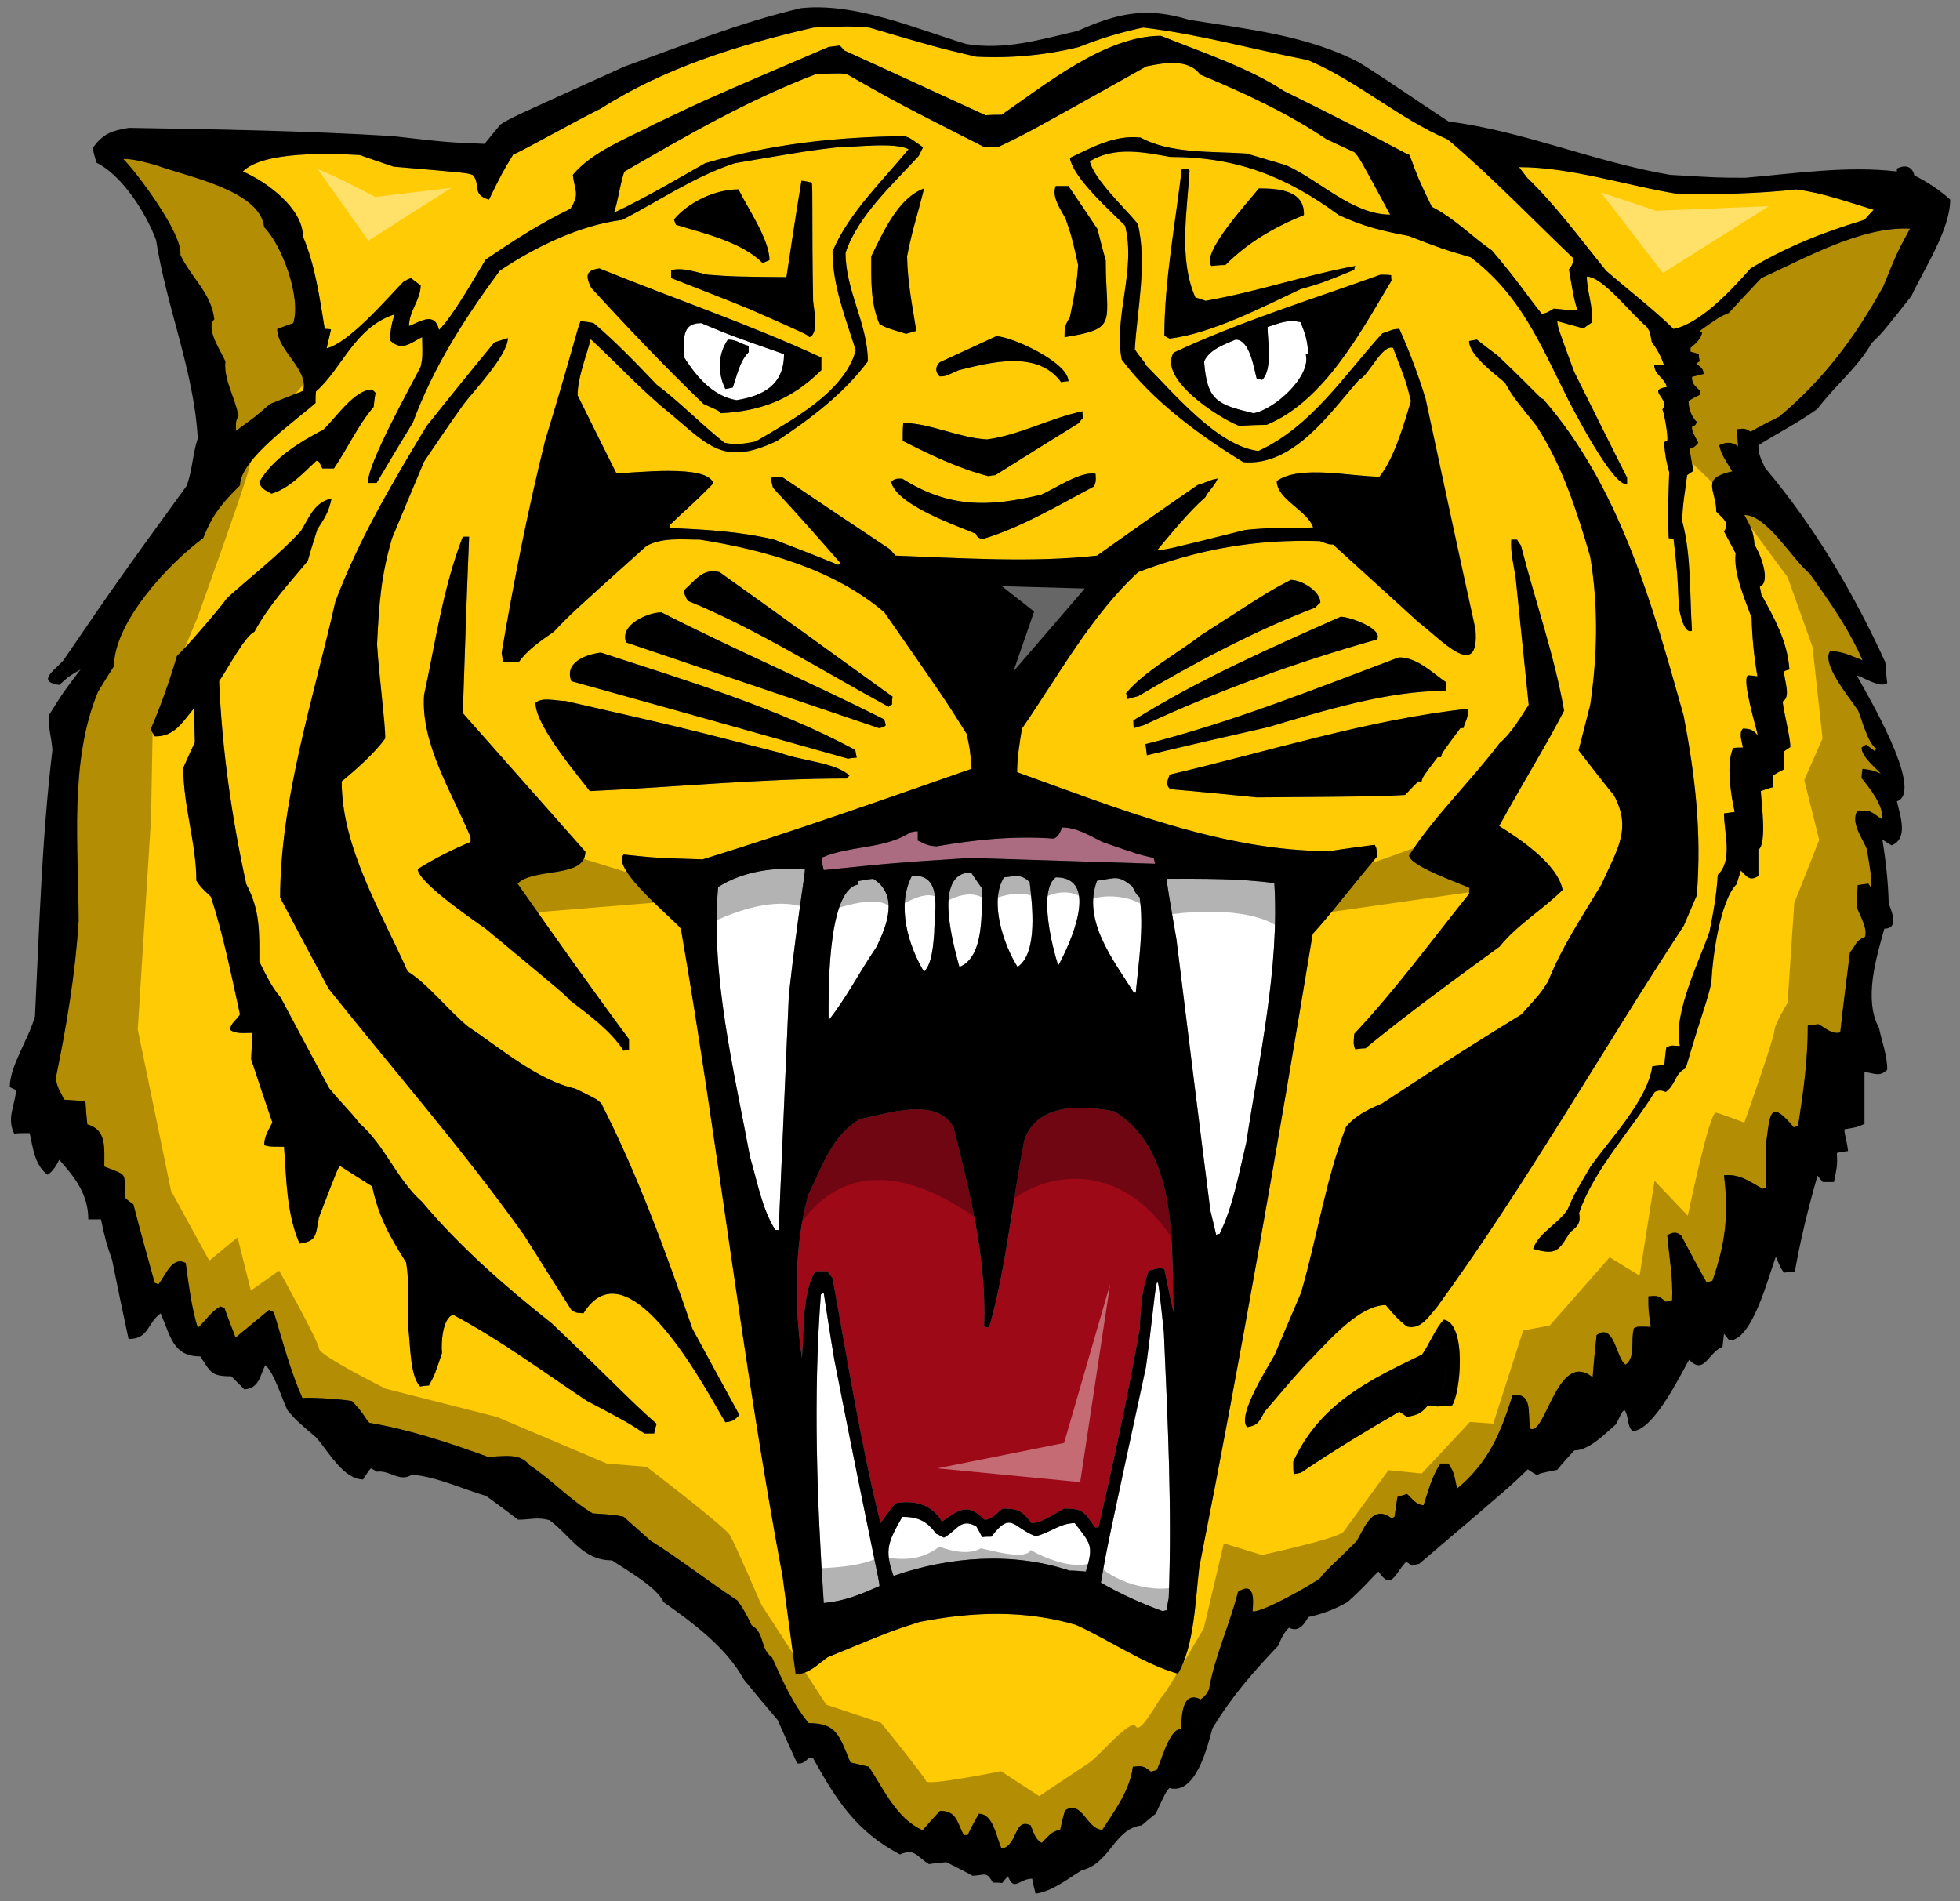
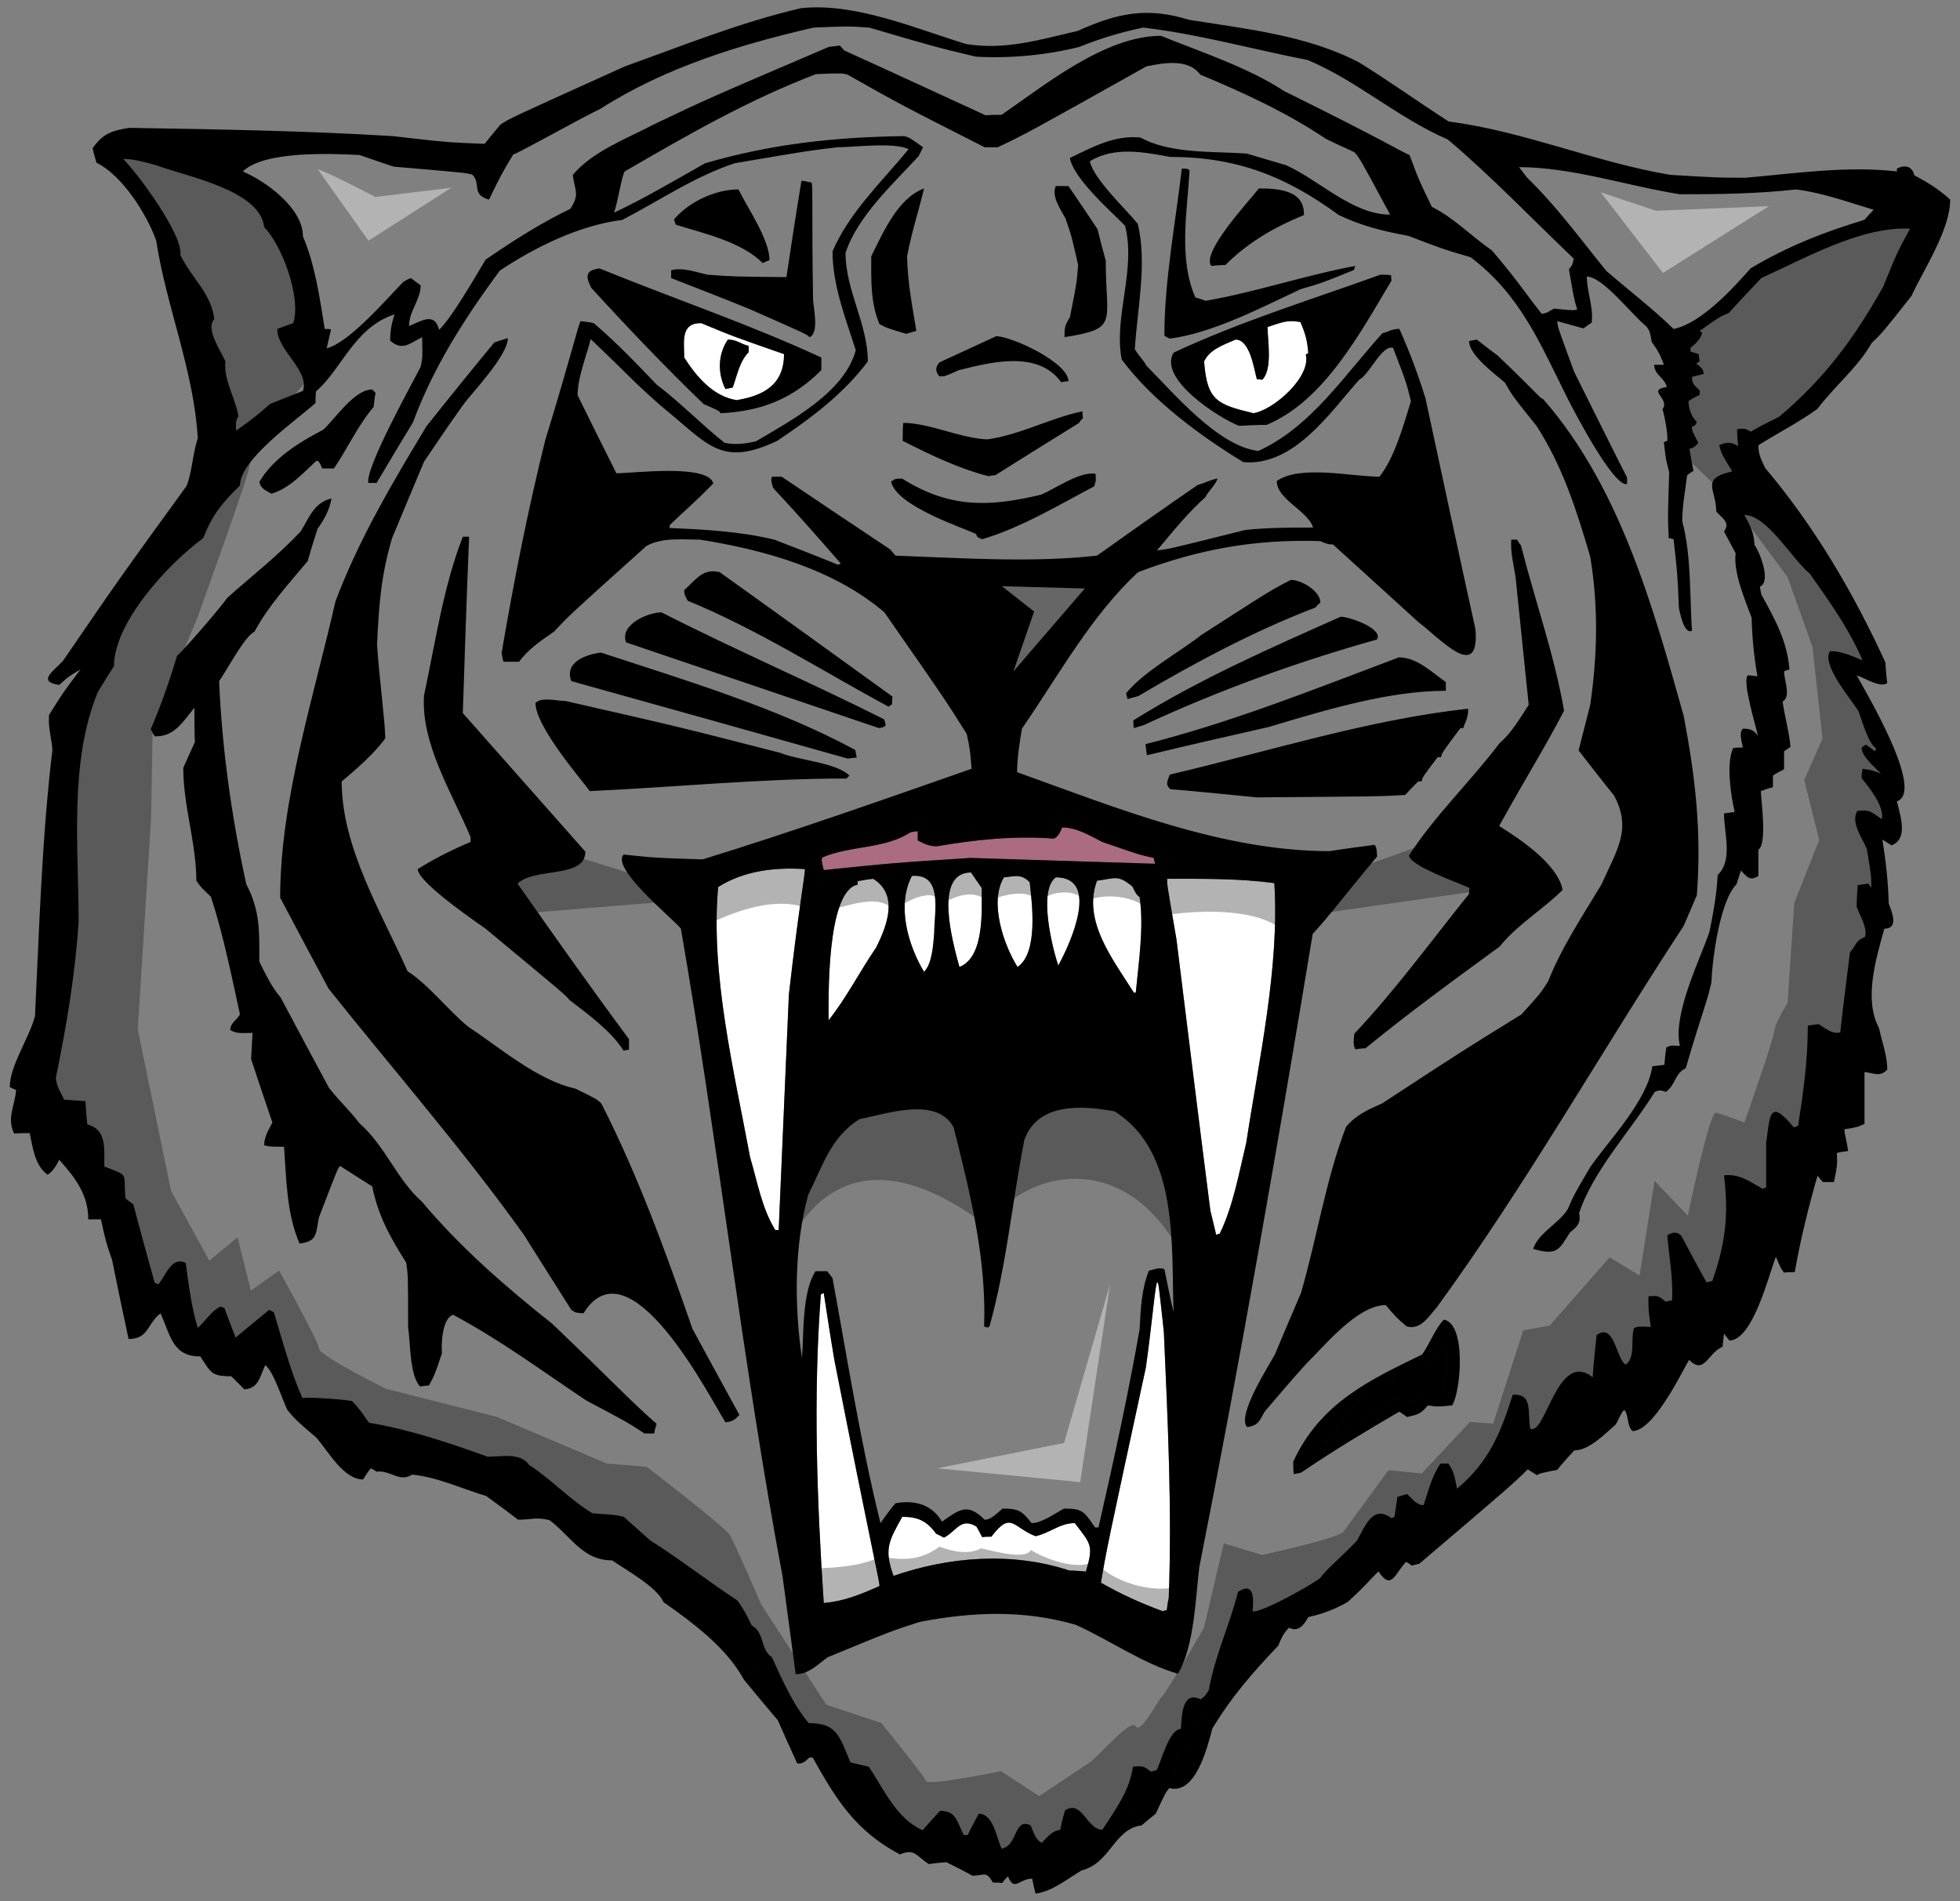
<svg xmlns="http://www.w3.org/2000/svg" version="1.1" id="Layer_1" x="0px" y="0px" width="200px" height="194px" viewBox="0 0 200 194" style="enable-background:new 0 0 200 194;" xml:space="preserve">
  <rect x="0" y="0" width="200" height="194" fill="#808080" stroke="none" />
-   <path id="color3" style="fill:#FFCB05;" d="M194.898,23.334c-4.993-0.246-10.679,3.017-15.176,5.043  c-1.139,1.188-2.226,2.373-3.313,3.559c-0.943,0.395-0.943,0.395-2.97,1.831c0.05,0.05,0.15,0.098,0.249,0.197  c-0.148,0.643-0.644,1.086-1.188,1.533v0.394c0.248,0.049,0.544,0.149,0.841,0.248c0,0.248,0.05,0.495,0.098,0.742  c-0.147,0.05-0.245,0.147-0.345,0.248c0.395,0.296,0.741,0.492,0.741,1.036c-0.397,0.1-0.791,0.198-1.188,0.297  c0,0.741,0.299,0.89,0.79,1.383v0.448c-0.395,0.194-0.79,0.394-1.137,0.641c0,0.791,0.297,1.583,0.842,2.127  c-0.148,0.347-0.148,0.347-0.495,0.491c0,0.398,0,0.398,0.644,1.633c-0.197,0.248-0.493,0.593-0.889,0.593  c0.097,0.743,0.245,1.485,0.396,2.275c-0.25,0.148-0.446,0.298-0.643,0.445c-0.198,1.632-0.495,3.064-0.495,4.698  c0.939,3.557,0.742,7.465,0.988,11.173c-0.842,0.395-1.235-1.929-1.334-2.327c-0.148-3.556-0.148-3.556-0.542-7.02  c-0.197-0.048-0.35-0.098-0.495-0.098c-0.1-2.225-0.1-2.225,0.049-6.725c-0.346-1.335-0.346-1.335-0.545-3.066  c0.1-0.049,0.199-0.097,0.346-0.148c0.102-0.542-0.296-2.718-0.491-3.213c0.838-1.088-1.681-1.978,0.442-2.273  c-0.196-0.941-1.283-1.236-1.283-2.274h0.987c-0.296-0.889-0.689-1.583-1.233-2.323c-0.198-1.087-0.198-1.087-0.543-1.582  c-1.535-1.236-4.452-5.093-6.083-5.093c0,1.58,0.69,3.065,0.495,4.694c-0.296,0.199-0.594,0.398-0.84,0.593  c-0.891-0.244-1.782-0.491-2.671-0.74c0.052,0.643,0.052,0.643,1.731,5.191c1.779,3.56,3.558,7.169,5.389,10.778v0.643  c-1.385,0.445-5.785-8.158-6.082-8.751c-2.818-5.635-4.796-10.532-9.886-14.386c-2.868-0.842-2.868-0.842-6.329-2.175  c-2.668-0.496-4.694-0.989-7.12-2.128c-5.388-3.953-10.43-5.933-17.202-5.933c-2.721-0.495-5.686-1.089-8.206,0.446  c0.444,1.877,3.655,4.844,4.893,6.378c0.987,4.004-0.049,8.701-0.298,12.803c0.445,0.743,1.041,1.287,1.139,1.633  c2.77,2.769,7.316,8.258,11.469,8.749c5.391-2.474,8.703-7.662,12.658-12.014c0.74-0.195,0.938-0.444,1.729-0.444  c1.04,2.323,1.929,4.697,2.673,7.119c1.677,7.812,3.362,15.674,5.091,23.533c0.445,5.488-3.609,0.938-5.834-0.74  c-2.918-2.671-5.835-5.293-8.702-7.912c-0.444,0-0.444,0-1.333-0.347c-6.576-0.199-12.259,0.792-18.541,3.164  c-4.795,4.4-8.205,10.679-11.865,15.97c-0.246,1.48-0.494,2.968-0.494,4.45c10.182,3.658,20.964,8.059,31.888,8.059  c1.534-0.246,3.065-0.444,4.599-0.645c0.196,0.349,0.196,0.349,0.246,1.189c-3.313,3.953-4.796,5.982-6.573,7.909  c-3.563,21.556-7.32,43.157-11.571,64.617c-0.396,3.259-0.496,8.007-2.176,10.877c-3.511-0.991-7.02-3.463-10.433-4.994  c-5.289-1.534-10.528-1.334-15.916-0.297c-2.919,0.938-2.919,0.938-9.396,3.609c-1.036,0.74-1.925,1.73-3.262,1.73  c-0.445-3.313-0.889-6.625-1.334-9.938c-4.105-21.898-6.577-44.196-10.383-66.147c-0.644-0.89-7.219-6.18-5.834-7.564  c3.262,0.345,3.262,0.345,8.058,0.494c9.145-2.817,18.391-6.081,27.439-9.245c-0.15-1.927-0.15-1.927-0.495-3.56  c-2.274-3.609-2.274-3.609-8.403-12.408c-5.143-4.4-12.264-6.379-18.836-7.418c-1.831,0-3.809-0.245-5.44,0.646  c-7.761,6.967-7.761,6.967-9.441,8.749c-1.286,0.89-2.622,1.778-3.56,3.065h-1.584c-0.098-0.296-0.146-0.592-0.195-0.891  c1.234-7.265,2.667-14.533,4.448-21.703c2.621-8.551,3.312-11.568,3.608-12.162c0.446,0.05,0.893,0.099,1.335,0.199  c2.274,1.929,4.352,4.103,6.427,6.277c2.423,1.831,4.5,4.007,6.923,5.933c1.036,0.248,2.174,0.099,3.211-0.146  c3.513-2.079,9.048-4.994,10.185-9.297c-1.038-3.262-2.372-6.623-2.372-10.083c1.682-3.956,5.042-7.121,7.762-10.431  c-1.483-0.743-5.488-0.199-7.219-0.199c-2.963,0.346-2.963,0.346-10.531,1.632c-4.25,1.433-7.463,3.707-11.468,5.782  c-4.352,0.545-8.9,2.77-12.51,5.192c-3.56,4.845-6.724,9.738-8.848,15.475c-1.238,2.025-2.473,4.101-3.709,6.18h-0.841  c-0.345-1.534,4.6-10.383,5.34-11.865c0.198-0.939,0.198-0.939,0.149-3.017c-1.335,0.691-2.078,1.434-3.263,0.345  c0-1.038,0.148-1.729,0.444-2.668c-4.104,1.334-5.339,5.536-8.009,7.861c-0.05,0.396-0.05,0.79-0.05,1.187  c-1.928,1.73-7.711,5.733-7.711,8.405c-1.879,1.876-2.77,2.915-3.759,5.388c-3.461,2.521-9.096,8.554-9.096,13.051  c-0.544,0.839-1.089,1.731-1.633,2.621c-2.967,7.118-1.977,15.92-1.977,23.433c-0.344,5.389-1.235,10.679-2.323,15.97  c0.099,0.988,0.445,1.334,0.841,2.225c0.691,0.049,1.435,0.098,2.174,0.147c0.052,0.791,0.101,1.583,0.199,2.374  c1.976,0.544,1.728,2.373,1.728,4.3c2.671,1.039,1.879,0.545,2.176,3.265c0.247,0.198,0.495,0.395,0.792,0.593  c0.691,2.668,1.434,5.339,2.176,8.011c0.098,0.049,0.248,0.099,0.394,0.147c0.791-1.038,1.384-2.868,2.771-2.176  c0.296,2.127,0.593,4.599,1.233,6.626c0.791-0.694,1.384-1.731,2.325-2.178c0.099,0.05,0.248,0.099,0.395,0.149  c0.345,0.987,0.741,1.977,1.137,3.018c1.137-0.942,2.274-1.881,3.411-2.817c0.149,0.047,0.296,0.145,0.496,0.243  c0.89,2.92,1.68,5.985,2.915,8.751c0.496-0.099,3.513,0.052,5.045,0.297c1.086,1.086,1.433,1.879,1.781,2.225  c4.101,0.692,8.108,2.027,12.06,3.461c1.584,0,3.313-0.444,4.254,0.841c2.273,1.482,4.15,3.558,6.477,4.942  c2.273,0.15,2.273,0.15,3.163,0.348c0.89,0.789,1.781,1.58,2.72,2.421c3.064,1.929,5.882,4.153,8.898,6.131  c0.79,1.187,0.79,1.187,1.435,2.521c1.383,0.792,0.84,2.424,2.074,3.264c1.04,2.274,2.127,4.793,3.759,6.722  c2.868,0,3.113,1.287,4.25,4.006c0.593,0.146,1.238,0.297,1.878,0.443c1.584,2.375,2.819,5.29,5.489,6.479  c0.593-0.693,1.186-1.335,1.778-1.98c1.68,0,1.73,1.139,2.422,2.474h0.395c0.347-0.74,0.741-1.482,1.137-2.176  c1.482,0,1.779,2.374,2.326,3.56c1.678-0.297,1.235-3.212,2.966-2.372c0.295,0.691,0.494,1.482,1.136,1.779  c0.641-0.643,0.992-1.185,1.879-1.335c0.148-0.691,0.297-1.335,0.495-1.977c1.731-1.138,2.225,1.977,3.806,1.977  c1.288-1.977,2.818-4.053,3.115-6.428c0.989-0.098,1.087-0.098,1.831,0.497c0.194-0.051,0.394-0.101,0.593-0.148  c0.492-0.941,1.285-4.202,2.469-4.202c0.103-1.137,0.054-4.006,2.029-3.017c0.495-0.399,0.495-0.399,0.84-0.99  c0.594-3.46,2.127-6.623,2.965-9.986c1.733-1.136,1.585,0.89,1.483,1.979c0.794,0.246,6.183-2.77,6.925-3.412  c0.394-0.645,1.974-1.977,3.705-3.758c0.891-1.531,1.631-3.756,3.561-2.322c0.098-0.05,0.197-0.1,0.297-0.149  c0.098-0.693,0.196-1.388,0.296-2.029c0.296-0.098,0.645-0.195,0.988-0.296c0.495,0.445,0.94,1.137,1.683,1.137  c0.494-1.481,0.84-2.965,1.73-4.251h0.789c0.594,0.79,0.691,1.533,0.889,2.57c3.265-2.719,4.451-5.686,5.688-9.593  c2.077-0.097,1.483,1.683,1.781,3.462c1.582,0.791,2.768-8.105,6.375-5.239c0.098-1.435,0.248-2.866,0.398-4.303  c1.826-1.332,1.976,2.374,2.964,3.017c1.04-0.742,0.495-2.521,0.841-3.707c0.346-0.198,0.346-0.198,1.73-0.148  c-0.247-1.68-0.247-1.68-0.247-3.114c0.988-0.099,1.036-0.05,1.78,0.543c0.197-0.048,0.393-0.098,0.642-0.146  c0.102-2.225-0.296-4.401-0.495-6.626c0.545-0.345,0.991-0.395,1.438,0.05c0.84,1.583,1.676,3.165,2.569,4.746  c0.196-0.05,0.395-0.099,0.593-0.147c1.336-3.808,1.682-6.724,1.187-10.779c1.632-0.146,2.521,0.593,3.955,1.385  c0.1-0.049,0.199-0.099,0.347-0.147v-4.548c0.396-2.77,0.295-4.648,2.817-1.583c0.149-0.05,0.3-0.099,0.444-0.149  c0.545-3.51,0.988-6.673,0.988-10.232c0.348-0.051,0.693-0.1,1.088-0.149c0.694,0.396,1.434,1.086,2.225,0.838  c0.296-2.717,0.646-5.437,0.99-8.157c0.643-0.74,0.544-1.187,1.532-1.581c0.296-0.889-0.543-2.224-0.843-3.064  c0-0.743,0.05-1.483,0.103-2.226c0.346-0.049,0.692-0.098,1.088-0.148c0.098,0.148,0.195,0.296,0.296,0.444  c0-1.234,0-1.234-0.445-3.956c-0.447-1.136-1.681-2.668-0.991-3.905c1.386-0.147,1.386,0.098,2.521,0.842  c0.249-1.336-1.284-3.216-2.075-4.202c0-0.346,0.05-0.643,0.098-0.939c1.04,0.147,1.04,0.147,1.88,0.492  c-0.593-0.643-1.977-1.729-1.977-2.667c0.147-0.102,0.298-0.199,0.444-0.297c0.295,0.195,0.594,0.446,0.939,0.69  c0-0.098,0.05-0.197,0.1-0.296c-0.841-0.546-1.434-2.916-1.828-3.854c-0.744-1.188-3.809-4.747-2.866-6.082  c1.232,0,2.173,0.495,3.308,0.938c-1.383-3.214-3.359-5.981-5.386-8.848c-1.731-1.385-4.349-5.984-6.673-5.984  c0.593,1.139,0.938,1.583,1.037,3.065c0.543,0.743,1.73,3.76,0.543,4.252c0.05,0.247,0.1,0.495,0.15,0.794  c1.332,2.422,2.669,4.793,2.867,7.66c-0.198,0.05-0.398,0.1-0.546,0.197c0,0.894,0.74,2.62-0.148,3.065  c0.148,1.238,0.792,3.707,0.792,4.649c-0.25,0.147-0.446,0.297-0.644,0.443v1.831c-0.395,0.199-0.79,0.394-1.135,0.641v1.187  c-0.445,0.101-0.841,0.248-1.238,0.397c0.052,1.139,0.646,5.389-0.247,5.981v2.672c-0.891,0.593-1.188,0.048-1.78-0.545  c-0.148,0.444-0.297,0.889-0.444,1.386c-1.679,1.681-2.471,7.463-2.569,10.033c-0.493,2.176-0.893,2.866-2.62,8.752  c-1.187,0.594-0.94,1.581-2.027,2.422c-0.494-0.195-0.742-0.195-1.136,0c-2.375,3.856-6.28,8.01-7.716,12.358  c0.2,1.04-0.194,1.385-0.936,1.979c-1.14,1.828-1.338,2.375-3.758,1.68c0.541-1.628,2.521-2.519,3.508-4.003  c0.694-1.583,0.694-1.583,2.324-4.351c1.927-2.769,5.834-6.774,6.329-10.282c0.394-0.05,0.792-0.102,1.233-0.148  c0.05-0.593,0.102-1.187,0.199-1.779c0.592-0.297,0.742-0.151,1.384-0.151c-0.792-3.259,2.225-9.192,3.018-11.665  c0.394-1.927,0.741-3.856,0.839-5.784c1.58-1.482,0.643-4.3,0.643-6.278c0.346-0.05,0.691-0.102,1.088-0.15  c-0.397-1.729-0.889-4.991-0.15-6.524c0.297-0.048,0.646-0.048,0.992-0.048c-0.102-0.593-0.447-1.483,0-1.929  c0.741,0,1.136,0.148,1.531,0.741c-0.195-0.989-1.632-5.585-1.037-6.178c0.295,0,0.642,0.047,0.986,0.097  c-0.345-1.977-0.541-3.954-0.592-5.981c-0.689-1.881-1.881-4.597-1.631-6.576c-0.395-0.74-0.791-1.482-1.187-2.226  c0.642-0.89-0.097-1.284-0.791-2.027c0-2.273-1.682-3.363,1.632-4.104c-1.09-1.778-1.09-1.778-1.335-2.668  c0.741-0.346,1.286-0.346,1.927,0.102c-0.047-0.596-0.098-1.188-0.098-1.733c0.691-0.098,0.839-0.098,1.383,0.249  c0.939-0.546,1.927-1.04,2.917-1.532c4.601-3.857,7.715-8.061,10.63-13.302C193.564,25.806,193.564,25.806,194.898,23.334z   M128.453,19.232c1.927,0,4.695,0.147,4.596,2.716c-3.018,1.238-5.684,2.771-8.008,5.096c-0.495,0-0.991,0.049-1.434,0.098  C122.521,25.808,127.414,20.565,128.453,19.232z M118.813,34.259c0-5.635,1.137-11.519,1.778-17.053c0.594,0,0.594,0,0.792,0.194  c-0.247,4.154-1.138,9.05,0.593,12.955c0.346,0.099,0.691,0.196,1.038,0.343c5.142-0.889,10.185-2.62,15.276-3.557  c-0.05,0.097-0.1,0.247-0.1,0.394c-3.264,1.335-3.264,1.335-5.489,1.979c-3.905,1.83-8.996,4.497-13.349,5.042  C119.158,34.459,118.961,34.359,118.813,34.259z M129.244,43.358c-0.938,0-1.879,0.049-2.817,0.098  c-2.127-0.842-8.258-4.796-6.675-7.464c6.724-3.168,14.139-5.44,21.109-7.961c0.347,0,0.694,0,1.09,0.048  c0,0.148,0,0.346,0.047,0.545C138.884,33.816,135.128,40.936,129.244,43.358z M75.356,19.329c0.938,1.929,3.162,5.092,3.162,7.219  c-0.246,0.098-0.493,0.199-0.692,0.297c-2.173-2.175-5.979-3.017-8.849-3.906c-0.098-0.199-0.147-0.395-0.198-0.544  C70.264,20.616,72.982,19.329,75.356,19.329z M68.482,27.585c1.088-0.345,2.573,0.198,3.708,0.444  c2.67,0.199,2.67,0.199,8.059,0.249c0.496-3.313,0.991-6.574,1.534-9.839c0.347,0.05,0.691,0.099,1.037,0.199  c0.149,0.244,0,3.756,0.149,12.06c0.05,0.692,0.642,3.413-0.394,3.709c-0.15-0.248-0.15-0.248-6.082-2.866  c-2.67-1.089-5.338-2.127-8.009-3.166v-0.791H68.482z M61.167,27.389c7.514,3.065,15.277,5.684,22.644,9.097v1.286  c-3.017,3.013-6.23,4.201-10.285,4.397c-0.147-0.244-0.147-0.244-1.729-0.938c-3.906-3.756-7.811-7.86-11.47-11.864  C59.685,28.081,59.83,27.585,61.167,27.389z M73.428,58.385c5.883,4.204,11.767,8.455,17.649,12.707  c-0.049,0.246-0.049,0.493-0.049,0.79c-0.148,0.052-0.247,0.151-0.344,0.248c-6.578-3.557-13.499-7.958-20.519-10.826  c-0.347-0.692-0.347-0.692-0.347-1.088C71.104,59.079,71.696,57.991,73.428,58.385z M67.496,62.49  c7.463,3.808,15.273,7.168,22.74,10.926c0.05,0.198,0.098,0.395,0.147,0.593c-0.195,0.199-0.195,0.199-0.69,0.297  c-8.604-2.916-17.204-5.835-25.809-8.751C63.195,63.725,66.159,62.49,67.496,62.49z M61.316,66.595  c8.6,2.818,17.995,5.635,25.954,9.936c0.05,0.246,0.099,0.495,0.15,0.791c-0.298,0-0.594,0.049-0.891,0.099  c-9.443-2.672-18.838-5.291-28.229-7.911C57.557,67.582,59.782,66.791,61.316,66.595z M57.708,71.536  c11.716,2.672,11.716,2.672,21.899,5.29c1.978,0.792,5.737,0.988,7.069,2.324c-0.097,0.1-0.197,0.198-0.296,0.297  c-8.7,0-17.5,0.89-26.201,1.286c-0.641-0.94-5.538-6.524-5.538-8.997C55.284,71.091,56.817,71.536,57.708,71.536z M59.732,86.912  c0,2.77-5.239,1.581-6.92,3.263c3.708,5.289,7.513,10.678,11.37,15.87v1.087c-0.2,0-0.395,0.05-0.544,0.1  c-1.283-2.028-3.61-3.708-5.538-5.189c-0.394-0.496-0.394-0.496-8.552-7.269c-0.102-0.102-6.922-4.648-6.922-6.082  c1.729-1.088,3.51-1.979,5.391-2.77v-0.495c-1.88-4.496-5.094-9.539-4.746-14.483c1.137-5.291,1.974-11.125,3.955-16.168h0.642  c-0.247,5.985-0.445,11.965-0.642,17.995C51.376,77.469,55.53,82.166,59.732,86.912z M32.987,43.854  c1.234-1.141,3.162-4.105,4.993-4.105c0.1,0.099,0.197,0.198,0.346,0.345c-0.099,0.446-0.149,0.941-0.198,1.435  c-1.581,1.831-2.67,4.253-4.053,6.278H32.89c-0.346-0.74-0.346-0.74-0.597-0.79c-1.382,1.284-2.817,2.866-4.597,3.363  c-0.593-0.349-1.087-0.496-1.234-1.188C27.846,46.769,30.616,45.088,32.987,43.854z M66.752,146.288h-0.988  c-1.733-1.137-1.733-1.137-5.934-3.362c-4.447-2.966-8.849-6.229-13.595-8.75c-1.087,0.345-1.234,2.867-1.136,3.906  c-0.743,2.224-0.743,2.224-1.336,3.313c-0.296,0-0.593,0.05-0.89,0.099c-1.086-1.088-0.987-4.5-1.234-6.082  c0-5.24,0-5.24-0.199-6.575c-1.631-2.57-2.868-4.796-3.46-7.763c-1.087-0.69-2.177-1.382-3.264-2.075  c-0.199,0.099-0.199,0.099-2.174,5.241c-0.348,1.827-0.201,2.421-1.98,2.668c-1.335-3.115-1.335-6.524-1.58-9.887  c-1.482,0-1.482,0-2.026-0.148c0-0.892,0.444-1.534,0.835-2.325c-0.739-2.176-1.481-4.349-2.173-6.475  c0.05-0.891,0.1-1.779,0.149-2.67c-0.792,0-1.632,0.147-2.274-0.296c0-0.694,0.643-0.991,0.991-1.584  c-0.84-3.856-1.73-8.256-2.967-12.015c-1.04-0.986-1.04-0.986-1.482-1.632c0-3.807-1.336-7.614-1.336-11.519  c0.395-0.89,0.791-1.778,1.186-2.62c-0.049-1.186-0.049-2.374-0.049-3.509c-1.236,1.482-2.027,2.965-4.053,2.915  c-0.149-0.246-0.3-0.493-0.398-0.742c1.039-2.419,1.928-4.941,2.672-7.463c0.69-0.593,4.25-4.697,5.14-5.935  c2.474-2.222,5.242-4.35,7.516-6.821c0.889-1.482,1.384-2.918,3.115-3.314c-0.249,1.285-0.691,2.029-1.435,3.116  c-0.345,1.086-0.692,2.174-0.989,3.263c-1.977,2.374-4.003,4.547-5.437,7.217c-1.039,0.495-2.818,3.955-3.609,5.044  c0.296,6.971,1.287,13.939,2.771,20.716c1.433,2.717,1.334,4.844,1.334,7.91c0.643,1.283,1.235,2.569,2.173,3.658  c1.632,3.065,3.264,6.131,4.945,9.245c1.532,1.876,1.928,2.075,3.114,3.609c2.57,2.224,3.808,5.734,6.378,8.008  c3.854,4.597,8.553,8.701,13.249,12.409c6.476,6.181,8.109,8.01,10.679,10.234C66.902,145.597,66.802,145.944,66.752,146.288z   M74.02,145.15c-1.579-2.521-9.788-18.687-14.482-11.122c-0.792-0.052-0.792-0.052-1.238-0.345  c-1.631-2.573-3.261-5.144-4.844-7.666c-6.179-8.651-13.3-16.81-19.924-25.115c-1.681-3.115-3.313-6.229-4.945-9.292  c0-9.989,3.462-20.568,5.635-30.208c2.374-6.33,5.834-12.161,9.295-17.897c2.275-2.867,4.6-5.733,6.922-8.551  c0.446-0.149,0.889-0.297,1.385-0.446c0,1.779-3.707,5.637-4.499,6.724c-1.384,1.93-2.721,3.906-4.054,5.884  c-1.088,2.571-2.175,5.193-3.264,7.813c-1.137,3.857-1.334,6.725-1.531,10.828c0.197,3.214,0.838,8.008,0.838,9.59  c-1.037,1.482-3.063,3.262-4.446,4.4c0,6.772,4.053,13.348,6.723,19.379c2.125,1.336,4.203,4.055,6.229,5.688  c3.163,2.076,7.021,5.438,10.876,6.277c2.222,1.089,2.222,1.089,2.669,1.533c3.758,7.367,6.577,15.176,9.293,22.989  c1.584,2.916,3.163,5.835,4.796,8.802C74.91,144.954,74.763,145.054,74.02,145.15z M114.907,70.746  c1.879-2.274,5.389-4.15,7.662-5.932c6.972-4.5,6.972-4.5,9.147-5.637c1.086,0,3.018,1.137,3.018,2.324  c-0.197,0.149-0.35,0.297-0.495,0.495c-6.232,2.372-12.411,5.684-18.095,9.047c-0.396,0.098-0.742,0.199-1.088,0.296  C115.006,71.141,114.956,70.944,114.907,70.746z M115.699,74.306c-0.052-0.297-0.052-0.544-0.052-0.791  c6.724-4.203,13.94-7.366,21.163-10.58c0.838,0,4.348,1.188,3.705,2.324c-8.107,2.273-16.168,5.191-23.83,8.751  C116.341,74.107,115.996,74.209,115.699,74.306z M116.886,75.938c8.7-2.177,17.451-5.687,25.855-8.851  c1.878,0,3.362,1.533,4.795,2.521v0.889c-5.98,0-12.459,2.028-18.144,3.71c-4.15,0.938-8.255,1.877-12.361,2.866  C116.984,76.678,116.934,76.283,116.886,75.938z M128.255,81.375c-2.966-0.296-5.933-0.593-8.85-0.842  c-0.544-0.543-0.246-0.839-0.05-1.482c9.938-2.322,20.319-5.635,30.455-6.724c0,0.989-0.249,1.186-0.496,1.979h-0.295  c-1.882,2.521-1.882,2.521-1.979,2.965h-0.347c-1.533,2.029-1.533,2.029-1.631,2.473h-0.345c-0.447,0.445-0.889,0.89-1.336,1.384  C140.813,81.278,140.813,81.278,128.255,81.375z M138.192,105.502c4.149-4.4,7.91-9.542,11.716-14.288c0-0.195,0-0.396,0.051-0.594  c-0.893-0.444-6.081-2.225-6.179-3.313c2.52-3.955,6.376-7.663,9.242-11.472c1.188-0.985,2.127-2.618,2.968-3.901  c-0.445-4.353-0.89-8.705-1.336-13.006c-0.194-1.283-0.543-2.568-0.443-3.856h0.594c0.097,0.199,0.248,0.398,0.395,0.596  c1.434,5.636,3.41,11.171,4.4,16.858c-1.977,3.807-3.41,5.981-6.624,11.767c2.126,1.333,5.984,3.903,6.476,6.524  c-1.978,1.979-4.646,3.558-6.428,5.784c-4.597,3.36-9.293,6.774-13.691,10.382c-0.35,0-0.693,0.051-1.039,0.101  C138.043,106.54,138.144,106.19,138.192,105.502z M148.179,143.421c-1.531,0.148-1.531,0.148-2.474,0  c-0.74,0.889-1.037,0.939-2.124,1.186c-0.298-0.195-0.543-0.395-0.792-0.545c-3.41,1.982-6.773,4.007-10.037,6.231  c-0.244,0.052-0.494,0.101-0.74,0.148c-0.049-0.445-0.049-0.89-0.049-1.283c2.77-5.985,7.761-8.309,13.149-10.927  c0.74-1.039,1.383-2.72,2.224-3.562C149.66,135.114,149.067,142.037,148.179,143.421z M173.145,91.362  c-0.446,1.037-0.891,2.075-1.337,3.114c-8.4,12.804-16.164,26.548-25.21,38.956c-0.841,0.941-1.632,2.325-3.065,1.928  c-1.04-0.89-1.04-0.89-2.129-2.174c-2.916,0-6.327,4.253-8.156,6.03c-1.434,1.583-2.817,3.215-4.202,4.844  c-0.593,1.089-0.691,1.385-1.779,1.584c-1.138-1.136,2.273-6.378,2.817-7.414c0.889-2.127,1.779-4.203,2.668-6.281  c1.631-5.587,2.521-11.567,4.599-16.956c0.989-1.187,2.273-1.781,3.659-2.374c8.157-5.34,8.157-5.34,14.237-9.097  c1.927-2.127,1.927-2.127,2.719-3.362c1.386-3.509,3.513-6.674,5.44-9.887c1.531-3.46,3.162-5.636,1.285-9.099  c-1.236-1.53-2.424-3.065-3.612-4.597c0.399-1.582,0.792-3.113,1.188-4.646c0.741-5.096,0.842-10.038,0-15.129  c-1.383-4.697-2.819-9.246-5.487-13.351c-2.424-3.017-2.424-3.017-3.215-4.399c-0.938-0.84-3.658-2.77-3.658-4.252  c0.247-0.05,0.494-0.098,0.792-0.147c0.693,0.543,1.383,1.085,2.126,1.63c4.151,3.957,4.299,4.352,4.646,4.449  c7.813,8.948,11.174,21.062,14.336,32.333C172.998,79.349,173.64,84.887,173.145,91.362z M114.807,23.04  c-1.235-1.286-5.288-4.799-5.635-6.922c2.271-1.088,4.598-2.374,7.218-2.077c3.064,1.681,7.366,1.384,10.826,1.631  c1.333,0.396,2.671,0.792,4.005,1.186c3.362,1.483,6.772,5.044,10.63,5.044c-3.114-5.783-3.114-5.783-3.659-6.379  c-0.991-0.444-1.928-0.889-2.866-1.333c-3.956-2.671-8.456-4.746-12.855-6.577c-1.237-1.682-3.758-1.186-5.488-0.841  c-12.261,6.873-12.261,6.873-15.177,8.257h-1.334C91.72,10.58,91.72,10.58,86.479,7.611c-0.593-0.147-0.593-0.147-3.214-0.048  c-6.97,2.671-13.051,6.18-19.528,9.938c-0.346,0.642-0.691,3.164-1.086,4.204c3.163-1.485,6.229-3.314,9.295-5.044  c6.772-1.977,13.248-2.67,20.319-2.77c0.542,0.148,0.542,0.148,1.925,1.137c-0.148,0.297-0.297,0.594-0.443,0.89  c-2.621,2.868-6.231,6.131-7.467,9.887c0,3.856,2.275,7.269,2.275,11.076c-2.473,3.312-5.834,5.831-9.246,8.105  c-5.833,2.77-7.069,0.297-11.913-3.607c-2.919-2.568-3.513-3.36-7.12-6.771c-0.447,1.778-1.336,3.902-1.336,5.733  c1.287,2.618,2.623,5.29,3.957,7.958c1.678,0,9.394-0.987,9.884,1.038c-2.222,2.274-2.717,2.571-4.445,4.252v0.297  c3.61,0.149,7.166,0.347,10.679,1.186c2.177,0.84,4.35,1.681,6.523,2.572c0.049-0.051,0.149-0.1,0.249-0.149  c-6.082-6.972-6.626-7.316-6.923-7.764c-0.195-0.739-0.195-0.739-0.097-1.086h0.989c3.657,2.473,7.365,4.944,11.072,7.417  c0.15,0.198,0.346,0.395,0.545,0.641c6.725,0.249,13.943,0.742,20.566,0c3.41-2.421,6.822-4.844,10.283-7.216  c0.791-0.198,1.285-0.544,2.027-0.646c-0.248,0.695-1.039,1.386-1.236,1.881c-1.829,1.632-3.361,3.56-4.945,5.438  c1.09-0.098,1.09-0.098,8.998-2.074c2.323-0.249,4.597-0.249,6.924-0.249c-0.545-1.73-3.708-2.867-3.708-4.746  c2.372-1.681,7.61-0.445,10.482-0.445c1.529-1.926,2.47-5.288,3.21-7.712c-0.494-1.979-0.494-1.979-1.827-5.437  c-1.138-0.349-2.424,2.767-3.463,3.262c-3.015,3.41-6.672,8.85-11.814,8.404c-4.447-2.719-9.295-6.278-12.412-10.481  C113.62,32.331,115.943,27.585,114.807,23.04z M95.874,36.98c1.927-0.89,3.855-1.779,5.781-2.667c1.534,0,7.368,2.667,7.368,4.595  c-0.246,0-0.492,0.049-0.741,0.098c-2.422-3.361-7.366-1.978-10.431-1.234c-1.434,0.642-1.434,0.642-1.977,0.642  C95.427,37.968,95.427,37.426,95.874,36.98z M110.457,41.973c0,0.195,0,0.444,0.05,0.692c-0.148,0.147-0.298,0.296-0.396,0.494  c-2.866,1.779-5.734,3.561-8.554,5.34c-0.247,0-0.493,0.048-0.69,0.098c-3.067-0.792-5.932-2.177-8.753-3.61  c0-0.643,0-1.235,0.053-1.828c2.668,0,5.684,1.531,8.55,1.682C104.08,44.394,107.145,42.665,110.457,41.973z M89.743,33.074  c-0.939-2.226-0.841-4.548-0.841-6.923c1.233-2.472,2.719-5.933,5.389-6.92c-0.593,2.473-1.236,4.3-1.731,6.92  c0.049,2.719,0.543,5.094,0.941,7.615c-0.348,0.098-0.693,0.197-1.038,0.297C90.484,33.468,90.484,33.468,89.743,33.074z   M111.643,49.637c-3.557,1.877-7.514,4.25-11.421,5.389c-0.491-0.197-0.491-0.197-0.642-0.546c-1.384-0.641-8.157-2.865-8.651-5.338  c0.445-0.296,0.445-0.296,1.139-0.296c4.793,3.017,8.849,2.918,14.187,1.63c1.387-0.593,4.005-2.423,5.537-2.123  C111.841,49.092,111.841,49.092,111.643,49.637z M108.626,34.409c0-0.989,0-1.138,0.546-2.027c0.692-3.463,0.692-3.463,0.84-5.339  c-0.645-2.87-0.645-2.87-1.285-4.745c-0.445-0.842-1.485-2.274-0.99-3.313h1.286c0.989,1.433,1.977,2.915,2.967,4.398  c0.245,1.038,0.543,2.127,0.841,3.214C112.831,33.024,114.213,33.517,108.626,34.409z M21.865,32.58  c-0.299-2.67-2.375-4.252-3.462-6.576c0.296-2.027-4.35-8.306-5.834-9.788c1.137,0,2.225,0.344,3.361,0.641  c3.017,1.141,10.63,2.523,11.027,6.329c1.828,1.828,3.806,7.216,2.965,9.789c-0.544,0.197-1.088,0.395-1.632,0.593  c0,2.225,3.312,4.203,2.622,6.327c-1.137,0.446-2.276,0.89-3.362,1.335c-1.534,1.336-1.534,1.336-3.462,2.721  c0-0.69-0.098-0.941,0.247-1.485c-0.345-1.926-1.532-3.707-1.335-5.584C22.556,35.843,20.924,33.517,21.865,32.58z M24.78,17.501  c2.124-2.127,9.047-1.83,11.915-1.679c1.136,0.393,2.272,0.789,3.458,1.185c7.516,0.641,7.516,0.641,8.061,0.84  c0.888,0.89-0.149,2.027,1.68,2.522c1.286-2.622,1.286-2.622,2.471-4.597c0.743-0.251,6.33-3.414,8.949-4.697  c6.575-4.203,14.188-6.527,21.704-8.258c3.511-0.146,3.511-0.146,5.684,0c6.723,1.978,6.723,1.978,10.877,2.967  c3.46,0.196,7.171-0.148,10.53-0.989c2.227-0.89,4.204-1.482,6.527-1.978c5.587,0.645,11.223,2.225,16.81,3.313  c5.044,2.127,9.244,5.933,14.288,8.108c4.449,3.759,8.602,8.107,12.854,12.161c-0.148,0.645-0.148,0.645-0.494,1.088  c0.494,2.916,0.494,2.916,0.84,4.104c-0.444,0.099-0.444,0.099-2.376-0.098c-0.737,0.444-0.737,0.444-1.233,0.542  c-1.631-2.026-2.424-3.359-5.091-6.476c-2.079-1.433-3.857-3.313-6.132-4.45c-1.337-2.77-1.337-2.77-2.272-5.287  c-0.496-0.15-2.771-1.584-12.807-6.528c-3.56-2.372-8.651-4.054-12.558-5.637c-5.685,0-11.814,4.994-16.264,8.061  c-0.546,0-1.088,0-1.632,0.049c-4.847-2.225-9.642-4.449-14.437-6.623c-0.148-0.198-0.297-0.348-0.445-0.495  c-0.397,0.05-0.791,0.099-1.139,0.147c-12.359,5.289-12.359,5.289-17.845,7.91c-2.72,1.437-6.229,2.72-8.255,5.143  c0.195,1.632,0.74,1.928-0.249,3.46c-3.065,1.481-5.835,3.264-8.652,5.192c-1.186,1.976-3.362,5.782-4.746,7.168  c-0.446-1.878-1.828-0.889-3.066-0.396c0-1.533,1.186-2.671,1.186-4.153c-0.346-0.248-0.69-0.495-0.987-0.742  c-0.297,0.1-0.545,0.247-0.792,0.397c-1.682,1.729-5.538,6.229-7.812,6.772c0.149-0.642,0.296-1.285,0.446-1.929  c-0.248-0.049-0.446-0.049-0.643-0.049c-0.493-3.064-0.989-6.576-2.225-9.442C30.911,21.257,27.202,18.538,24.78,17.501z   M155.84,18.144c-0.295-0.398-0.592-0.742-0.837-1.088c5.388,0,11.073,1.928,16.412,2.769c3.955,0,7.909-0.05,11.866-0.494  c2.719,0.345,5.289,1.286,7.908,2.076c-0.346,0.347-0.642,0.692-0.938,1.037c-4.054,1.188-8.012,2.77-11.617,4.944  c-1.83,2.076-5.093,5.637-7.86,6.18c-2.128-2.075-4.648-4.002-6.874-5.932C161.33,24.47,158.808,21.012,155.84,18.144z" />
-   <path id="color2" style="fill:#9E0918;" d="M119.751,133.928c-0.346-1.481-0.642-2.965-0.938-4.397  c-0.495-0.248-1.089,0.048-1.584,0.147c-0.743,1.879-0.84,3.857-0.938,5.933c-1.187,6.772-2.672,13.549-4.204,20.27h-0.347  c-1.139-1.63-1.235-1.926-3.163-1.926c-0.938,0.492-2.274,1.482-3.313,1.482c-0.987-1.238-1.285-1.482-2.965-1.482  c-0.545,0.444-1.138,1.137-1.83,1.137c-1.731-1.73-2.523-1.087-4.349,0.196c-1.039-1.779-2.819-2.225-4.747-1.881  c-0.546,0.645-1.04,1.335-1.531,2.028c-2.03-8.205-3.365-16.659-4.896-25.016c-0.196-0.248-0.397-0.494-0.545-0.692h-1.184  c-1.383,2.127-1.186,6.327-1.383,8.85c-0.791-5.29-0.791-11.47,0.642-16.659c1.534-3.067,2.323-5.887,5.242-7.714  c2.667-0.495,7.86-2.372,9.591,0.84c1.68,6.675,3.362,13.397,3.113,20.318c0.345,0.15,0.345,0.15,0.544,0  c1.729-6.129,2.322-12.755,3.561-19.032c1.334-3.758,5.732-3.56,9.196-2.917C120.344,117.516,119.504,127.204,119.751,133.928z" />
  <path id="color1" style="fill:#F499B8;" d="M93.648,84.835v0.941c0.741,0.345,0.987,0.543,1.927,0.593  c4.004-0.694,7.86-1.089,11.964-0.791c0.445-0.199,0.645-0.643,0.843-1.138c1.481,0,2.817,0.84,4.101,1.481  c3.709,1.287,3.709,1.287,5.242,1.632c0.049,0.198,0.098,0.394,0.146,0.593c-6.277-0.198-12.555-0.395-18.835-0.593  c-7.711,0.495-7.711,0.495-14.979,1.238c-0.248-1.039-0.248-1.039-0.149-1.287c2.867-1.237,6.378-0.843,8.999-2.57  C93.153,84.887,93.399,84.835,93.648,84.835z" />
  <path id="fill" style="fill:#FFFFFF;" d="M118.762,135.955c0.398,9.049,0.844,18.095,0.496,27.142  c-0.099,0.399-0.148,0.793-0.199,1.238c-0.146,0-0.297,0.049-0.395,0.099c-2.176-0.792-4.35-1.779-6.326-2.919  c0.642-3.708,0.642-3.708,4.596-22c0.643-4.645,0.938-8.355,1.138-8.652C118.22,130.914,118.22,130.914,118.762,135.955z   M83.762,132.101c-0.793,10.43-0.397,21.061,0.296,31.492c2.125-0.199,3.66-0.841,5.687-1.73c0-0.593-0.644-2.918-4.597-23.037  c-0.396-2.322-0.744-4.599-1.09-6.874C83.956,131.999,83.859,132.051,83.762,132.101z M105.661,156.771  c-2.321-0.893-2.473-2.623-4.498,0.049c-0.348,0-0.642,0-0.941,0.049c-0.195-0.395-0.394-0.741-0.592-1.089  c-1.63-0.939-1.978,0.447-3.31,1.139c-0.298-0.147-0.544-0.298-0.792-0.395c-0.94-1.287-1.83-1.73-3.459-1.73  c-1.385,2.471-1.879,3.312-0.892,6.03c5.685-1.977,12.164-2.473,17.947-0.544c0.544,0,1.086,0.05,1.681,0.098  c0.791-2.667,0.545-2.767-1.137-4.942C108.133,155.434,107.095,156.474,105.661,156.771z M124.1,126.019  c0.102-0.048,0.199-0.098,0.35-0.098c1.384-2.818,1.978-6.229,2.718-9.294c1.286-8.456,3.41-17.946,2.866-26.501  c-3.606-0.492-7.265-0.443-10.924-0.443c-0.052,0.443-0.052,0.443,0.938,6.18c1.139,9.195,2.275,18.44,3.461,27.686  C123.707,124.338,123.904,125.178,124.1,126.019z M82.13,88.692c-3.018-0.199-6.181,0.148-8.852,1.831  c-0.789,8.997,1.632,18.787,3.264,27.585c0.741,2.473,1.186,5.19,2.57,7.416h0.345c0.349-8.009,0.694-16.019,1.04-24.026  C81.487,92.748,82.178,89.138,82.13,88.692z M87.517,89.93v0.347c-3.212,0.641-2.966,11.767-2.966,13.841  c1.783-2.224,3.216-5.043,4.847-7.414c1.137-2.275,2.322-5.392-0.296-7.021C88.556,89.731,88.012,89.828,87.517,89.93z   M115.549,90.472c-1.481-1.236-1.73-0.838-3.609-0.594c-1.531,4.104,1.682,8.108,3.759,11.421h0.195  c0.298-3.114,0.841-6.625,0.397-9.739C115.944,91.262,115.944,91.262,115.549,90.472z M94.289,99.175  c0.842-0.842,0.939-2.817,1.038-3.957c0-2.175,0.938-6.08-2.274-5.832C91.472,92.399,92.66,96.455,94.289,99.175z M97.898,98.68  c2.572-0.99,2.274-5.785,2.274-8.06c-0.395-0.544-0.739-1.087-1.088-1.583C95.18,89.037,97.258,96.306,97.898,98.68z   M102.446,89.533c-1.53,2.473-0.048,6.871,1.384,9.146c2.129-1.434,1.487-6.476,1.238-8.652  C104.177,89.138,103.584,89.434,102.446,89.533z M107.985,98.53c1.235-2.225,4.302-8.998-0.25-8.998  C105.909,90.867,107.393,96.751,107.985,98.53z M132.705,32.875c-1.385-0.296-2.076,0.1-3.363,0.495  c0,1.335,0.545,4.302-0.544,5.389c-0.196-0.05-0.394-0.05-0.544-0.05c-0.298-1.037-0.689-4.053-2.175-4.053  c-1.237,0.544-2.621,0.988-3.212,2.226c0.295,4.004,1.333,4.397,5.042,5.287c2.075-0.344,5.884-3.707,5.338-5.981  c0.05-0.05,0.149-0.099,0.249-0.147C133.398,34.706,133.199,34.064,132.705,32.875z M69.818,36.485c0-1.682-0.396-3.511,1.73-3.511  c3.215,1.337,3.215,1.337,8.454,3.164c0,3.115-2.078,4.253-4.844,4.697C72.734,40.439,71.056,38.413,69.818,36.485z M74.02,39.699  c0.25-0.052,0.496-0.1,0.743-0.148c0.443-1.187,0.691-2.669,1.633-3.61v-0.642c-0.842-0.198-1.189-0.642-2.127-0.642  C73.229,36.188,73.229,38.116,74.02,39.699z" />
  <path id="outline" d="M145.015,69.214c-6.575,1.334-6.575,1.334-11.519,2.62c3.113-1.235,6.229-2.422,9.392-3.61  C144.421,68.768,144.421,68.768,145.015,69.214z M140.516,65.259c-8.107,2.273-16.168,5.191-23.83,8.751  c-0.346,0.098-0.69,0.199-0.987,0.297c-0.052-0.297-0.052-0.544-0.052-0.791c6.725-4.203,13.94-7.366,21.163-10.58  C137.648,62.935,141.158,64.122,140.516,65.259z M129.391,74.208c-4.149,0.938-8.254,1.877-12.36,2.866  c-0.048-0.397-0.097-0.792-0.145-1.137c8.7-2.177,17.451-5.687,25.855-8.851c1.877,0,3.362,1.533,4.795,2.521v0.889  C141.556,70.498,135.077,72.526,129.391,74.208z M43.073,122.656c-2.571-2.272-3.808-5.783-6.378-8.008  c-1.187-1.534-1.582-1.733-3.114-3.609c-1.681-3.114-3.314-6.181-4.945-9.245c-0.938-1.088-1.53-2.375-2.173-3.658  c0-3.066,0.098-5.193-1.334-7.91c-1.482-6.777-2.475-13.745-2.77-20.716c0.791-1.089,2.57-4.548,3.609-5.044  c1.435-2.67,3.461-4.844,5.438-7.217c0.296-1.089,0.644-2.177,0.989-3.263c0.742-1.087,1.186-1.831,1.435-3.116  c-1.731,0.396-2.226,1.831-3.115,3.314c-2.275,2.472-5.042,4.6-7.516,6.821c-0.89,1.237-4.449,5.342-5.14,5.935  c-0.744,2.521-1.633,5.044-2.672,7.463c0.098,0.249,0.248,0.496,0.397,0.742c2.026,0.05,2.817-1.433,4.053-2.915  c0,1.135,0,2.322,0.049,3.509c-0.395,0.842-0.791,1.73-1.186,2.62c0,3.905,1.336,7.713,1.336,11.519  c0.443,0.645,0.443,0.645,1.483,1.632c1.238,3.759,2.127,8.158,2.967,12.015c-0.348,0.593-0.991,0.89-0.991,1.584  c0.642,0.443,1.482,0.296,2.274,0.296c-0.048,0.891-0.099,1.779-0.148,2.67c0.691,2.126,1.435,4.299,2.173,6.475  c-0.393,0.791-0.836,1.434-0.836,2.325c0.543,0.148,0.543,0.148,2.026,0.148c0.245,3.363,0.245,6.771,1.58,9.887  c1.779-0.247,1.632-0.841,1.98-2.668c1.975-5.142,1.975-5.142,2.174-5.241c1.087,0.693,2.176,1.385,3.264,2.075  c0.593,2.967,1.829,5.191,3.46,7.763c0.199,1.334,0.199,1.334,0.199,6.575c0.247,1.583,0.147,4.994,1.234,6.082  c0.296-0.049,0.593-0.099,0.89-0.099c0.593-1.089,0.593-1.089,1.336-3.313c-0.1-1.038,0.047-3.562,1.136-3.906  c4.746,2.521,9.148,5.784,13.595,8.749c4.201,2.226,4.201,2.226,5.934,3.363h0.988c0.049-0.344,0.148-0.691,0.247-0.988  c-2.568-2.225-4.202-4.054-10.679-10.234C51.626,131.357,46.927,127.253,43.073,122.656z M76.839,169.971  c0.296,0.444,0.643,0.89,0.987,1.385C77.679,170.759,77.629,169.971,76.839,169.971z M84.057,178.425  c0.099-0.101,0.099-0.101-0.396-1.089C83.068,177.535,83.908,178.227,84.057,178.425z M116.143,71.043  c-0.396,0.098-0.742,0.199-1.088,0.296c-0.049-0.198-0.099-0.394-0.148-0.593c1.879-2.274,5.389-4.15,7.662-5.932  c6.972-4.5,6.972-4.5,9.148-5.637c1.085,0,3.016,1.137,3.016,2.324c-0.196,0.149-0.349,0.297-0.494,0.495  C128.007,64.368,121.827,67.68,116.143,71.043z M138.291,107.084c-0.248-0.544-0.147-0.894-0.099-1.583  c4.149-4.4,7.91-9.542,11.716-14.288c0-0.195,0-0.396,0.051-0.594c-0.893-0.444-6.081-2.225-6.179-3.313  c2.52-3.955,6.376-7.663,9.242-11.472c1.188-0.985,2.127-2.618,2.968-3.901c-0.445-4.353-0.89-8.705-1.336-13.006  c-0.194-1.283-0.543-2.568-0.443-3.856h0.594c0.097,0.199,0.248,0.398,0.395,0.596c1.434,5.636,3.41,11.171,4.4,16.858  c-1.977,3.807-3.41,5.981-6.624,11.767c2.126,1.333,5.984,3.903,6.476,6.524c-1.978,1.979-4.646,3.558-6.428,5.784  c-4.597,3.36-9.293,6.774-13.691,10.382C138.981,106.984,138.637,107.034,138.291,107.084z M111.99,23.383  c-0.99-1.483-1.976-2.966-2.967-4.398h-1.285c-0.496,1.039,0.543,2.473,0.989,3.313c0.641,1.877,0.641,1.877,1.286,4.745  c-0.149,1.876-0.149,1.876-0.841,5.339c-0.546,0.89-0.546,1.037-0.546,2.027c5.587-0.893,4.205-1.385,4.205-7.812  C112.533,25.51,112.236,24.421,111.99,23.383z M106.254,50.476c-5.337,1.288-9.394,1.386-14.187-1.63c-0.693,0-0.693,0-1.139,0.296  c0.494,2.473,7.268,4.697,8.651,5.338c0.15,0.349,0.15,0.349,0.642,0.546c3.907-1.139,7.864-3.512,11.421-5.389  c0.198-0.544,0.198-0.544,0.148-1.284C110.26,48.053,107.641,49.883,106.254,50.476z M92.166,43.159  c-0.053,0.593-0.053,1.186-0.053,1.829c2.821,1.433,5.687,2.816,8.753,3.609c0.197-0.05,0.444-0.098,0.69-0.098  c2.818-1.779,5.688-3.561,8.554-5.34c0.099-0.198,0.247-0.347,0.396-0.494c-0.05-0.248-0.05-0.496-0.05-0.691  c-3.313,0.691-6.377,2.42-9.739,2.867C97.85,44.69,94.834,43.159,92.166,43.159z M93.501,33.768  c-0.398-2.522-0.892-4.897-0.941-7.615c0.496-2.62,1.139-4.447,1.731-6.92c-2.669,0.987-4.155,4.448-5.389,6.92  c0,2.374-0.099,4.696,0.841,6.923c0.741,0.395,0.741,0.395,2.719,0.989C92.808,33.964,93.153,33.864,93.501,33.768z M185.456,41.726  c-1.929,1.385-4.053,2.474-6.032,3.708c0,0.941,0.299,1.482,0.693,2.322c5.042,5.981,8.998,12.709,12.262,19.826  c0.049,0.691,0.099,1.384,0.195,2.127c-0.691,0.541-2.322-0.544-3.113-0.79c0.641,1.233,7.068,11.863,4.102,12.854  c0.348,1.531,1.186,3.806-0.542,4.496c-0.347-0.197-0.642-0.396-0.939-0.593c0.347,2.176,0.593,4.352,0.643,6.528  c0.347,0.889,1.038,2.57-0.444,2.57c-0.842,3.015-2.127,7.219-0.545,10.135c0.296,1.433,0.84,2.768,0.84,4.251  c-0.791,0.791-1.285,0.346-2.322,0.248v5.29c-0.791,0.347-0.791,0.347-2.026,0.544c-0.099,0.297,0.244,1.187,0.346,2.225  c-0.395,0.049-0.792,0.098-1.137,0.195c0.049,1.238,0.049,1.238-0.296,2.967h-1.137c-0.199-0.245-0.398-0.444-0.544-0.642  c-0.939,3.262-1.731,6.477-2.323,9.837c-0.398,0-0.741,0-1.089,0.05c-0.343-0.444-0.343-0.444-0.839-1.631  c-0.741,1.977-2.377,8.555-4.748,8.555c-0.197-0.248-0.394-0.495-0.543-0.693c-0.05,0.445-0.098,0.889-0.148,1.335  c-1.533,0.642-1.829,2.915-3.412,1.334c-0.594,0.938-3.559,7.269-5.783,7.269c-0.593-0.597-0.345-1.486-0.79-2.128  c-0.198,0.049-0.198,0.049-0.89,1.433c-1.088,0.94-2.722,2.669-4.252,2.669c-0.593,0.645-1.189,1.287-1.733,1.977  c-1.729,0.35-1.729,0.35-2.074,0.546c-0.345-0.196-0.643-0.396-0.938-0.594c-1.782,1.731-1.782,1.731-11.077,9.642  c-0.246,0.05-0.493,0.099-0.74,0.197c-0.198-0.148-0.397-0.298-0.596-0.396c-1.139,1.138-1.483,3.017-2.814,0.987  c-0.494,0.399-1.336,1.485-3.165,3.117c-1.284,0.74-2.621,1.234-4.004,1.532c-0.446,0.791-0.989,1.581-1.976,1.088  c-0.546,0.544-0.792,1.087-1.089,1.827c-2.672,2.817-4.748,5.191-6.724,8.456c-0.495,1.829-1.681,6.821-4.401,6.08  c-0.395,0.495-0.395,0.495-1.381,2.619c-0.495,0.396-0.99,0.791-1.436,1.188c-2.818,0.346-3.163,3.854-6.131,4.597  c-1.483,0.889-2.963,2.127-4.694,2.372c-0.148-0.541-0.246-1.036-0.345-1.531c-1.337,0-1.831,1.384-2.474-0.247  c-0.199,0.198-0.398,0.445-0.593,0.693c-0.35-0.049-0.646-0.049-0.94-0.049c-0.691-1.189-0.79-0.742-2.077-0.694  c-0.89-0.495-1.782-0.939-2.672-1.385c-0.592,0.05-1.186,0.099-1.777,0.198c-1.336-0.841-1.434-1.631-2.967-0.989  c-4.449-2.372-6.424-5.438-8.897-9.888h-0.346c-0.347,0.346-0.695,0.693-1.237,0.594c-0.69-1.483-1.336-2.966-1.979-4.401  c-1.185-1.382-2.323-2.767-3.46-4.15c-1.781-3.265-5.191-5.785-8.208-7.91c-0.641-1.534-3.955-3.362-5.239-4.254  c-3.017,0-4.152-2.42-6.378-4.101c-1.335-0.347-1.879-0.05-3.211-0.05c-1.089-0.84-2.177-1.632-3.265-2.424  c-2.521-0.741-4.945-1.929-7.563-2.177c-1.284,0.841-2.225-0.495-3.61-0.296c-0.197-0.148-0.394-0.247-0.593-0.347  c-0.296,0.347-0.544,0.742-0.79,1.138c-1.979,0-3.558-2.865-4.748-4.253c-2.077-1.778-2.077-1.778-2.966-2.816  c-0.493-0.991-1.433-4.004-2.272-4.597c-0.544,1.135-0.645,2.371-2.127,2.471c-0.443-0.444-0.89-0.891-1.334-1.335  c-2.076,0-2.076-0.395-3.164-2.027c-2.819,0-3.015-2.075-4.054-4.397c-1.384,1.037-1.185,2.619-3.265,2.619  c-0.593-2.721-1.136-5.388-1.679-8.061c-0.643-1.877-0.643-1.877-1.138-4.151H9.008c0-2.52-1.333-4.252-2.965-6.08  c-0.296,0.594-0.643,1.187-1.185,1.531c-1.336-0.987-1.485-2.718-1.831-4.251c-0.545,0-1.088,0-1.582,0.048  c-0.79-1.58,0.1-2.915,0.197-4.446c-0.249-0.102-0.443-0.198-0.643-0.299c0-2.175,1.928-4.894,2.57-7.22  c0.446-9.096,0.695-18.142,1.779-27.188c-0.097-1.337-0.443-2.177-0.345-3.562c1.383-2.225,1.383-2.225,3.213-4.648  C7.03,69.011,7.03,69.011,6.043,69.9c-2.323-0.344-0.544-1.433,0.395-2.472c5.684-8.305,5.684-8.305,12.607-17.846  c0.595-1.583,0.595-3.212,1.136-4.845c-0.395-6.922-3.213-13.448-4.251-20.221c-0.991-2.72-3.46-6.625-6.082-7.909  c-0.147-0.495-0.293-0.991-0.395-1.484c1.039-1.482,1.928-1.778,3.707-2.075c8.9,0.146,17.995,0.297,26.894,0.841  c5.636,0.643,5.636,0.643,9.393,0.791c0.547-0.693,1.091-1.334,1.632-1.98c0.99-0.643,0.99-0.643,12.707-5.934  C69.72,4.644,75.555,2.27,81.73,0.835c5.538-0.594,11.668,2.078,16.86,3.659c4.004,0.644,7.513-0.445,11.37-1.336  c4.054-1.827,7.068-2.47,11.371-1.135c5.881,0.938,12.063,1.58,17.353,4.349c3.113,1.93,6.079,4.054,9.145,6.032  c7.715,0.988,14.932,4.151,22.594,5.439c4.943,0.295,4.943,0.295,7.713,0.295c5.092-0.444,10.33-1.233,15.424-0.641v-0.292  c0.891-0.445,1.582-0.198,1.781,0.691c1.335,0.694,2.521,1.433,3.658,2.473c0,3.065-2.668,7.068-3.956,9.838  c-2.965,3.756-2.965,3.756-4.052,4.795C189.559,37.523,187.186,39.403,185.456,41.726z M155.003,17.056  c0.245,0.346,0.542,0.69,0.837,1.088c2.968,2.867,5.49,6.325,8.061,9.493c2.224,1.929,4.744,3.857,6.873,5.932  c2.769-0.543,6.03-4.104,7.861-6.18c3.605-2.175,7.563-3.755,11.615-4.944c0.297-0.345,0.592-0.691,0.939-1.037  c-2.619-0.79-5.19-1.731-7.907-2.076c-3.957,0.444-7.912,0.494-11.867,0.494C166.076,18.983,160.391,17.056,155.003,17.056z   M24.78,17.501c2.421,1.037,6.131,3.756,6.131,6.624c1.236,2.866,1.732,6.378,2.225,9.442c0.197,0,0.396,0,0.643,0.049  c-0.149,0.643-0.296,1.288-0.446,1.929c2.273-0.544,6.131-5.043,7.812-6.771c0.247-0.15,0.495-0.298,0.792-0.397  c0.296,0.247,0.641,0.493,0.987,0.742c0,1.482-1.186,2.62-1.186,4.153c1.238-0.495,2.621-1.482,3.066,0.396  c1.386-1.385,3.56-5.19,4.746-7.168c2.816-1.929,5.587-3.711,8.652-5.192c0.988-1.532,0.443-1.828,0.249-3.46  c2.026-2.423,5.535-3.706,8.255-5.144c5.486-2.619,5.486-2.619,17.845-7.909c0.348-0.049,0.742-0.098,1.139-0.147  c0.147,0.147,0.297,0.297,0.445,0.495c4.796,2.173,9.589,4.397,14.437,6.623c0.544-0.049,1.086-0.049,1.632-0.049  c4.449-3.066,10.579-8.061,16.263-8.061c3.908,1.584,8.999,3.265,12.559,5.637c10.036,4.944,12.311,6.378,12.807,6.527  c0.936,2.519,0.936,2.519,2.273,5.287c2.274,1.139,4.054,3.018,6.132,4.451c2.667,3.116,3.459,4.449,5.091,6.476  c0.496-0.099,0.496-0.099,1.233-0.542c1.931,0.196,1.931,0.196,2.377,0.098c-0.347-1.188-0.347-1.188-0.841-4.104  c0.346-0.444,0.346-0.444,0.494-1.088c-4.253-4.053-8.404-8.402-12.854-12.162c-5.045-2.175-9.244-5.982-14.288-8.108  c-5.586-1.088-11.223-2.669-16.81-3.313c-2.323,0.496-4.3,1.089-6.526,1.979c-3.361,0.841-7.072,1.185-10.531,0.989  c-4.154-0.989-4.154-0.989-10.877-2.967c-2.174-0.147-2.174-0.147-5.684,0c-7.516,1.731-15.129,4.056-21.704,8.258  c-2.619,1.283-8.206,4.447-8.949,4.696c-1.186,1.976-1.186,1.976-2.471,4.598c-1.829-0.495-0.792-1.633-1.681-2.523  c-0.544-0.198-0.544-0.198-8.061-0.84c-1.186-0.396-2.322-0.792-3.458-1.186C33.829,15.671,26.905,15.374,24.78,17.501z   M114.807,23.04c-1.235-1.286-5.288-4.799-5.635-6.922c2.271-1.088,4.598-2.374,7.218-2.077c3.064,1.681,7.366,1.384,10.826,1.631  c1.333,0.396,2.671,0.792,4.005,1.186c3.362,1.483,6.772,5.044,10.63,5.044c-3.114-5.783-3.114-5.783-3.659-6.379  c-0.991-0.444-1.928-0.889-2.866-1.333c-3.956-2.671-8.456-4.746-12.855-6.577c-1.237-1.682-3.758-1.186-5.488-0.841  c-12.261,6.873-12.261,6.873-15.177,8.257h-1.334C91.72,10.58,91.72,10.58,86.479,7.611c-0.593-0.147-0.593-0.147-3.214-0.048  c-6.97,2.671-13.051,6.18-19.528,9.938c-0.346,0.642-0.691,3.164-1.086,4.204c3.163-1.485,6.229-3.314,9.295-5.044  c6.772-1.977,13.248-2.67,20.319-2.77c0.542,0.148,0.542,0.148,1.925,1.137c-0.148,0.297-0.297,0.594-0.443,0.89  c-2.621,2.868-6.231,6.131-7.467,9.887c0,3.856,2.275,7.269,2.275,11.076c-2.473,3.312-5.834,5.831-9.246,8.105  c-5.833,2.77-7.069,0.297-11.913-3.607c-2.919-2.568-3.513-3.36-7.12-6.771c-0.447,1.778-1.336,3.902-1.336,5.733  c1.287,2.618,2.623,5.29,3.957,7.958c1.678,0,9.394-0.987,9.884,1.038c-2.222,2.274-2.717,2.571-4.445,4.252v0.297  c3.61,0.149,7.166,0.347,10.679,1.186c2.177,0.84,4.35,1.681,6.523,2.572c0.049-0.051,0.149-0.1,0.249-0.149  c-6.082-6.972-6.626-7.316-6.923-7.764c-0.195-0.739-0.195-0.739-0.097-1.086h0.989c3.657,2.473,7.365,4.944,11.072,7.417  c0.15,0.198,0.346,0.395,0.545,0.641c6.725,0.249,13.943,0.742,20.566,0c3.41-2.421,6.822-4.844,10.283-7.216  c0.791-0.198,1.285-0.544,2.027-0.646c-0.248,0.695-1.039,1.386-1.236,1.881c-1.829,1.632-3.361,3.56-4.945,5.438  c1.09-0.098,1.09-0.098,8.998-2.074c2.323-0.249,4.597-0.249,6.924-0.249c-0.545-1.73-3.708-2.867-3.708-4.746  c2.372-1.681,7.61-0.445,10.482-0.445c1.529-1.926,2.47-5.288,3.21-7.712c-0.494-1.979-0.494-1.979-1.827-5.437  c-1.138-0.349-2.424,2.767-3.463,3.262c-3.015,3.41-6.672,8.85-11.814,8.404c-4.447-2.719-9.295-6.278-12.412-10.481  C113.62,32.331,115.943,27.585,114.807,23.04z M119.751,133.928c-0.247-6.724,0.593-16.412-6.029-20.516  c-3.463-0.643-7.861-0.841-9.196,2.917c-1.238,6.278-1.831,12.903-3.561,19.032c-0.199,0.15-0.199,0.15-0.544,0  c0.248-6.92-1.434-13.644-3.113-20.318c-1.731-3.212-6.923-1.335-9.591-0.84c-2.919,1.827-3.708,4.646-5.242,7.714  c-1.433,5.189-1.433,11.369-0.642,16.659c0.197-2.521,0-6.723,1.383-8.85h1.187c0.148,0.197,0.348,0.444,0.545,0.692  c1.531,8.355,2.866,16.811,4.896,25.016c0.49-0.693,0.986-1.384,1.531-2.028c1.927-0.345,3.707,0.102,4.747,1.881  c1.827-1.284,2.62-1.926,4.349-0.196c0.692,0,1.285-0.693,1.83-1.137c1.68,0,1.978,0.244,2.966,1.482  c1.037,0,2.375-0.99,3.313-1.482c1.928,0,2.025,0.296,3.163,1.926h0.347c1.532-6.721,3.018-13.497,4.204-20.27  c0.099-2.075,0.194-4.054,0.938-5.933c0.495-0.1,1.088-0.396,1.584-0.147C119.109,130.963,119.405,132.446,119.751,133.928z   M118.762,135.955c-0.541-5.041-0.541-5.041-0.69-5.093c-0.199,0.297-0.495,4.007-1.138,8.652c-3.955,18.292-3.955,18.292-4.596,22  c1.977,1.14,4.151,2.127,6.326,2.919c0.098-0.05,0.249-0.099,0.395-0.099c0.052-0.445,0.102-0.839,0.199-1.238  C119.605,154.05,119.159,145.004,118.762,135.955z M109.667,155.434c-1.534,0-2.571,1.039-4.005,1.337  c-2.321-0.893-2.473-2.623-4.498,0.049c-0.348,0-0.642,0-0.941,0.049c-0.195-0.395-0.394-0.742-0.592-1.089  c-1.63-0.938-1.978,0.446-3.311,1.138c-0.298-0.147-0.544-0.297-0.791-0.395c-0.94-1.287-1.83-1.73-3.46-1.73  c-1.385,2.471-1.878,3.311-0.892,6.03c5.686-1.978,12.164-2.473,17.947-0.544c0.544,0,1.086,0.05,1.682,0.098  C111.596,157.71,111.349,157.61,109.667,155.434z M85.146,138.824c-0.396-2.322-0.744-4.599-1.09-6.874  c-0.101,0.049-0.199,0.101-0.296,0.149c-0.792,10.43-0.397,21.061,0.296,31.492c2.125-0.199,3.66-0.841,5.687-1.73  C89.743,161.269,89.1,158.943,85.146,138.824z M82.13,88.692c-3.018-0.199-6.181,0.148-8.852,1.831  c-0.789,8.997,1.632,18.787,3.264,27.585c0.741,2.473,1.186,5.19,2.57,7.416h0.345c0.349-8.009,0.694-16.019,1.04-24.026  C81.487,92.748,82.178,89.138,82.13,88.692z M93.648,85.776v-0.941c-0.249,0-0.496,0.052-0.742,0.101  c-2.621,1.728-6.131,1.333-8.999,2.57c-0.099,0.248-0.099,0.248,0.149,1.287c7.269-0.743,7.269-0.743,14.979-1.238  c6.28,0.198,12.56,0.395,18.835,0.594c-0.049-0.199-0.098-0.396-0.146-0.594c-1.533-0.345-1.533-0.345-5.242-1.632  c-1.283-0.643-2.619-1.481-4.101-1.481c-0.198,0.495-0.397,0.938-0.843,1.138c-4.104-0.298-7.96,0.098-11.964,0.791  C94.635,86.319,94.391,86.121,93.648,85.776z M116.293,91.56c-0.349-0.296-0.349-0.296-0.742-1.088  c-1.482-1.236-1.73-0.838-3.61-0.594c-1.531,4.104,1.682,8.108,3.759,11.421h0.195C116.191,98.185,116.735,94.674,116.293,91.56z   M107.735,89.533c-1.826,1.335-0.343,7.218,0.25,8.998C109.221,96.306,112.287,89.533,107.735,89.533z M105.068,90.026  c-0.892-0.889-1.484-0.593-2.622-0.494c-1.53,2.473-0.048,6.871,1.384,9.146C105.959,97.246,105.317,92.203,105.068,90.026z   M100.173,90.62c-0.395-0.544-0.739-1.087-1.088-1.583c-3.905,0-1.827,7.269-1.187,9.643  C100.471,97.689,100.173,92.895,100.173,90.62z M93.054,89.386c-1.582,3.014-0.394,7.069,1.236,9.789  c0.842-0.842,0.939-2.817,1.039-3.957C95.329,93.044,96.267,89.138,93.054,89.386z M89.101,89.683  c-0.546,0.049-1.089,0.146-1.584,0.247v0.347c-3.212,0.641-2.966,11.767-2.966,13.841c1.783-2.224,3.216-5.043,4.847-7.414  C90.533,94.428,91.719,91.312,89.101,89.683z M120.047,95.861c1.139,9.195,2.275,18.439,3.461,27.686  c0.198,0.791,0.396,1.631,0.592,2.472c0.102-0.048,0.199-0.098,0.35-0.098c1.384-2.818,1.978-6.229,2.718-9.294  c1.286-8.456,3.41-17.946,2.866-26.501c-3.606-0.492-7.265-0.443-10.924-0.443C119.059,90.126,119.059,90.126,120.047,95.861z   M21.865,32.58c-0.941,0.937,0.691,3.263,1.134,4.302c-0.197,1.877,0.991,3.659,1.335,5.584c-0.345,0.545-0.247,0.795-0.247,1.485  c1.928-1.384,1.928-1.384,3.462-2.721c1.085-0.445,2.225-0.889,3.362-1.335c0.69-2.124-2.622-4.104-2.622-6.327  c0.543-0.197,1.087-0.396,1.632-0.593c0.841-2.573-1.137-7.96-2.965-9.789c-0.398-3.807-8.01-5.189-11.027-6.329  c-1.136-0.297-2.224-0.641-3.361-0.641c1.484,1.482,6.131,7.761,5.834,9.788C19.489,28.328,21.566,29.91,21.865,32.58z   M77.826,171.355c-0.148-0.597-0.197-1.385-0.987-1.385C77.136,170.414,77.482,170.86,77.826,171.355z M83.661,177.336  c-0.593,0.199,0.247,0.891,0.396,1.089C84.156,178.324,84.156,178.324,83.661,177.336z M117.23,182.331h-0.348  c-0.643,1.036-0.988,1.58-0.988,2.717C116.588,184.258,117.23,183.366,117.23,182.331z M121.631,177.929  c-1.335,0.298-1.535,2.027-1.977,3.314C120.542,180.944,121.482,178.966,121.631,177.929z M122.769,175.11  c-0.149-0.049-0.296-0.098-0.444-0.148c-0.1,0.398-0.15,0.791-0.2,1.187C122.322,175.803,122.521,175.456,122.769,175.11z   M132.406,163.89c-1.975-0.643-4.1,2.866-6.129,2.866c-0.492,1.482-0.891,2.919-0.988,4.45c1.533-1.336,1.533-1.336,3.853-3.955  c0.943-1.779,0.891-2.225,2.87-2.474C132.11,164.482,132.26,164.186,132.406,163.89z M190.201,107.084  c-0.1-1.038-0.345-1.534-0.74-2.474C188.867,105.502,189.51,106.54,190.201,107.084z M192.179,29.217  c1.385-3.411,1.385-3.411,2.72-5.883c-4.993-0.246-10.679,3.017-15.176,5.043c-1.139,1.188-2.226,2.373-3.313,3.559  c-0.943,0.395-0.943,0.395-2.97,1.831c0.05,0.05,0.15,0.098,0.249,0.197c-0.148,0.643-0.644,1.086-1.188,1.533v0.394  c0.248,0.049,0.544,0.149,0.841,0.248c0,0.248,0.05,0.495,0.098,0.742c-0.147,0.05-0.245,0.147-0.345,0.248  c0.395,0.296,0.741,0.492,0.741,1.036c-0.397,0.1-0.791,0.198-1.188,0.297c0,0.741,0.299,0.89,0.79,1.383v0.448  c-0.395,0.194-0.79,0.394-1.137,0.641c0,0.791,0.297,1.583,0.842,2.127c-0.148,0.347-0.148,0.347-0.495,0.491  c0,0.398,0,0.398,0.644,1.633c-0.197,0.248-0.493,0.593-0.889,0.593c0.097,0.743,0.245,1.485,0.396,2.275  c-0.25,0.148-0.446,0.298-0.643,0.445c-0.198,1.632-0.495,3.064-0.495,4.698c0.939,3.557,0.742,7.465,0.988,11.173  c-0.842,0.395-1.235-1.929-1.334-2.327c-0.148-3.556-0.148-3.556-0.542-7.02c-0.197-0.048-0.35-0.098-0.495-0.098  c-0.1-2.225-0.1-2.225,0.049-6.725c-0.346-1.335-0.346-1.335-0.545-3.066c0.1-0.049,0.199-0.097,0.346-0.148  c0.102-0.542-0.296-2.718-0.491-3.213c0.838-1.088-1.681-1.978,0.442-2.273c-0.196-0.941-1.283-1.236-1.283-2.274h0.987  c-0.296-0.889-0.689-1.583-1.233-2.323c-0.198-1.087-0.198-1.087-0.543-1.582c-1.535-1.236-4.452-5.093-6.083-5.093  c0,1.58,0.69,3.065,0.495,4.694c-0.296,0.199-0.594,0.398-0.84,0.593c-0.891-0.244-1.782-0.491-2.671-0.74  c0.052,0.643,0.052,0.643,1.731,5.191c1.779,3.56,3.558,7.169,5.389,10.778v0.643c-1.385,0.445-5.785-8.158-6.082-8.751  c-2.818-5.635-4.796-10.532-9.886-14.386c-2.868-0.842-2.868-0.842-6.329-2.175c-2.668-0.496-4.694-0.989-7.12-2.128  c-5.388-3.953-10.43-5.933-17.202-5.933c-2.721-0.495-5.686-1.089-8.206,0.446c0.444,1.877,3.655,4.844,4.893,6.378  c0.987,4.004-0.049,8.701-0.298,12.803c0.445,0.743,1.041,1.287,1.139,1.633c2.77,2.769,7.316,8.258,11.469,8.749  c5.391-2.474,8.703-7.662,12.658-12.014c0.74-0.195,0.938-0.444,1.729-0.444c1.04,2.323,1.929,4.697,2.673,7.119  c1.677,7.812,3.362,15.674,5.091,23.533c0.445,5.488-3.609,0.938-5.834-0.74c-2.918-2.671-5.835-5.293-8.702-7.912  c-0.444,0-0.444,0-1.333-0.347c-6.576-0.199-12.259,0.792-18.541,3.164c-4.795,4.4-8.205,10.679-11.865,15.97  c-0.246,1.48-0.494,2.968-0.494,4.45c10.182,3.658,20.964,8.059,31.888,8.059c1.534-0.246,3.065-0.444,4.599-0.645  c0.196,0.349,0.196,0.349,0.246,1.189c-3.313,3.953-4.796,5.982-6.573,7.909c-3.563,21.556-7.32,43.157-11.571,64.617  c-0.396,3.259-0.496,8.007-2.176,10.877c-3.511-0.991-7.02-3.463-10.433-4.994c-5.289-1.534-10.528-1.334-15.916-0.297  c-2.919,0.938-2.919,0.938-9.396,3.609c-1.036,0.74-1.925,1.73-3.262,1.73c-0.445-3.313-0.889-6.625-1.334-9.938  c-4.105-21.898-6.577-44.196-10.383-66.147c-0.644-0.89-7.219-6.18-5.834-7.564c3.262,0.345,3.262,0.345,8.058,0.494  c9.145-2.817,18.391-6.081,27.439-9.245c-0.15-1.927-0.15-1.927-0.495-3.56c-2.274-3.609-2.274-3.609-8.403-12.408  c-5.143-4.4-12.264-6.379-18.836-7.418c-1.831,0-3.809-0.245-5.44,0.646c-7.761,6.967-7.761,6.967-9.441,8.749  c-1.286,0.89-2.622,1.778-3.56,3.065h-1.584c-0.098-0.296-0.146-0.592-0.195-0.891c1.234-7.265,2.667-14.533,4.448-21.703  c2.621-8.551,3.312-11.568,3.608-12.162c0.446,0.05,0.893,0.099,1.335,0.199c2.274,1.929,4.352,4.103,6.427,6.277  c2.423,1.831,4.5,4.007,6.923,5.933c1.036,0.248,2.174,0.099,3.211-0.146c3.513-2.079,9.048-4.994,10.185-9.297  c-1.038-3.262-2.372-6.623-2.372-10.083c1.682-3.956,5.042-7.121,7.762-10.431c-1.483-0.743-5.488-0.199-7.219-0.199  c-2.963,0.346-2.963,0.346-10.531,1.632c-4.25,1.433-7.463,3.707-11.468,5.782c-4.352,0.545-8.9,2.77-12.51,5.192  c-3.56,4.845-6.724,9.738-8.848,15.475c-1.238,2.025-2.473,4.101-3.709,6.18h-0.841c-0.345-1.534,4.6-10.383,5.34-11.865  c0.198-0.939,0.198-0.939,0.149-3.017c-1.335,0.691-2.078,1.434-3.263,0.345c0-1.038,0.148-1.729,0.444-2.668  c-4.104,1.334-5.339,5.536-8.009,7.861c-0.05,0.396-0.05,0.79-0.05,1.187c-1.928,1.73-7.711,5.733-7.711,8.405  c-1.879,1.876-2.77,2.915-3.759,5.388c-3.461,2.521-9.096,8.554-9.096,13.051c-0.544,0.839-1.089,1.731-1.633,2.621  c-2.967,7.118-1.977,15.92-1.977,23.433c-0.344,5.389-1.235,10.679-2.323,15.97c0.099,0.988,0.445,1.334,0.841,2.225  c0.691,0.049,1.435,0.098,2.174,0.147c0.052,0.791,0.101,1.583,0.199,2.374c1.976,0.544,1.728,2.373,1.728,4.3  c2.671,1.039,1.879,0.545,2.176,3.265c0.247,0.198,0.495,0.395,0.792,0.593c0.691,2.668,1.434,5.339,2.176,8.011  c0.098,0.049,0.248,0.099,0.394,0.147c0.791-1.038,1.384-2.868,2.771-2.176c0.296,2.127,0.593,4.599,1.233,6.626  c0.791-0.694,1.384-1.731,2.325-2.178c0.099,0.05,0.248,0.099,0.395,0.149c0.345,0.987,0.741,1.977,1.137,3.018  c1.137-0.942,2.274-1.881,3.411-2.817c0.149,0.047,0.296,0.145,0.496,0.243c0.89,2.92,1.68,5.985,2.915,8.751  c0.496-0.099,3.513,0.052,5.045,0.297c1.086,1.086,1.433,1.879,1.781,2.225c4.101,0.692,8.108,2.027,12.06,3.461  c1.584,0,3.313-0.444,4.254,0.841c2.273,1.482,4.15,3.558,6.477,4.942c2.273,0.15,2.273,0.15,3.163,0.348  c0.89,0.789,1.781,1.58,2.72,2.421c3.064,1.929,5.882,4.153,8.898,6.131c0.79,1.187,0.79,1.187,1.435,2.521  c1.383,0.792,0.84,2.424,2.074,3.264c1.04,2.274,2.127,4.793,3.759,6.722c2.868,0,3.113,1.287,4.25,4.006  c0.593,0.146,1.238,0.297,1.878,0.443c1.584,2.375,2.819,5.29,5.489,6.479c0.593-0.693,1.186-1.335,1.778-1.98  c1.68,0,1.73,1.139,2.422,2.474h0.395c0.347-0.74,0.741-1.482,1.137-2.176c1.482,0,1.779,2.374,2.326,3.56  c1.678-0.297,1.235-3.212,2.966-2.372c0.295,0.691,0.494,1.482,1.136,1.779c0.641-0.643,0.992-1.185,1.879-1.335  c0.148-0.691,0.297-1.335,0.495-1.977c1.731-1.138,2.225,1.977,3.806,1.977c1.288-1.977,2.818-4.053,3.115-6.428  c0.989-0.098,1.087-0.098,1.831,0.497c0.194-0.051,0.394-0.101,0.593-0.148c0.492-0.941,1.285-4.202,2.469-4.202  c0.103-1.137,0.054-4.006,2.029-3.017c0.495-0.399,0.495-0.399,0.84-0.99c0.594-3.46,2.127-6.623,2.965-9.986  c1.733-1.136,1.585,0.89,1.483,1.979c0.794,0.246,6.183-2.77,6.925-3.412c0.394-0.645,1.974-1.977,3.705-3.758  c0.891-1.531,1.631-3.756,3.561-2.322c0.098-0.05,0.197-0.1,0.297-0.149c0.098-0.693,0.196-1.388,0.296-2.029  c0.296-0.098,0.645-0.195,0.988-0.296c0.495,0.445,0.94,1.137,1.683,1.137c0.494-1.481,0.84-2.965,1.73-4.251h0.789  c0.594,0.79,0.691,1.533,0.889,2.57c3.265-2.719,4.451-5.686,5.688-9.593c2.077-0.097,1.483,1.683,1.781,3.462  c1.582,0.791,2.768-8.105,6.375-5.239c0.098-1.435,0.248-2.866,0.398-4.303c1.826-1.332,1.976,2.374,2.964,3.017  c1.04-0.742,0.495-2.521,0.841-3.707c0.346-0.198,0.346-0.198,1.73-0.148c-0.247-1.68-0.247-1.68-0.247-3.114  c0.988-0.099,1.036-0.05,1.78,0.543c0.197-0.048,0.393-0.098,0.642-0.146c0.102-2.225-0.296-4.401-0.495-6.626  c0.545-0.345,0.991-0.395,1.438,0.05c0.84,1.583,1.676,3.165,2.569,4.746c0.196-0.05,0.395-0.099,0.593-0.147  c1.336-3.808,1.682-6.724,1.187-10.779c1.632-0.146,2.521,0.593,3.955,1.385c0.1-0.049,0.199-0.099,0.347-0.147v-4.548  c0.396-2.77,0.295-4.648,2.817-1.583c0.149-0.05,0.3-0.099,0.444-0.149c0.545-3.51,0.988-6.673,0.988-10.232  c0.348-0.051,0.693-0.1,1.088-0.149c0.694,0.396,1.434,1.086,2.225,0.838c0.296-2.717,0.646-5.437,0.99-8.157  c0.643-0.74,0.544-1.187,1.532-1.581c0.296-0.889-0.543-2.224-0.843-3.064c0-0.743,0.05-1.483,0.103-2.226  c0.346-0.049,0.692-0.098,1.088-0.148c0.098,0.148,0.195,0.296,0.296,0.444c0-1.234,0-1.234-0.445-3.956  c-0.447-1.136-1.681-2.668-0.991-3.905c1.386-0.147,1.386,0.098,2.521,0.842c0.249-1.336-1.284-3.216-2.075-4.202  c0-0.346,0.05-0.643,0.098-0.939c1.04,0.147,1.04,0.147,1.88,0.492c-0.593-0.643-1.977-1.729-1.977-2.667  c0.147-0.102,0.298-0.199,0.444-0.297c0.295,0.195,0.594,0.446,0.939,0.69c0-0.098,0.05-0.197,0.1-0.296  c-0.841-0.546-1.434-2.916-1.828-3.854c-0.744-1.188-3.809-4.747-2.866-6.082c1.232,0,2.173,0.495,3.308,0.938  c-1.383-3.214-3.359-5.981-5.386-8.848c-1.731-1.385-4.349-5.984-6.673-5.984c0.593,1.139,0.938,1.583,1.037,3.065  c0.543,0.743,1.73,3.76,0.543,4.252c0.05,0.247,0.1,0.495,0.15,0.794c1.332,2.422,2.669,4.793,2.867,7.66  c-0.198,0.05-0.398,0.1-0.546,0.197c0,0.894,0.74,2.62-0.148,3.065c0.148,1.238,0.792,3.707,0.792,4.649  c-0.25,0.147-0.446,0.297-0.644,0.443v1.831c-0.395,0.199-0.79,0.394-1.135,0.641v1.187c-0.445,0.101-0.841,0.248-1.238,0.397  c0.052,1.139,0.646,5.389-0.247,5.981v2.672c-0.891,0.593-1.188,0.048-1.78-0.545c-0.148,0.444-0.297,0.889-0.444,1.386  c-1.679,1.681-2.471,7.463-2.569,10.033c-0.493,2.176-0.893,2.866-2.62,8.752c-1.187,0.594-0.94,1.581-2.027,2.422  c-0.494-0.195-0.742-0.195-1.136,0c-2.375,3.856-6.28,8.01-7.716,12.358c0.2,1.04-0.194,1.385-0.936,1.979  c-1.14,1.828-1.338,2.375-3.758,1.68c0.541-1.628,2.521-2.519,3.508-4.003c0.694-1.583,0.694-1.583,2.324-4.351  c1.927-2.769,5.834-6.774,6.329-10.282c0.394-0.05,0.792-0.102,1.233-0.148c0.05-0.593,0.102-1.187,0.199-1.779  c0.592-0.297,0.742-0.151,1.384-0.151c-0.792-3.259,2.225-9.192,3.018-11.665c0.394-1.927,0.741-3.856,0.839-5.784  c1.58-1.482,0.643-4.3,0.643-6.278c0.346-0.05,0.691-0.102,1.088-0.15c-0.397-1.729-0.889-4.991-0.15-6.524  c0.297-0.048,0.646-0.048,0.992-0.048c-0.102-0.593-0.447-1.483,0-1.929c0.741,0,1.136,0.148,1.531,0.741  c-0.195-0.989-1.632-5.585-1.037-6.178c0.295,0,0.642,0.047,0.986,0.097c-0.345-1.977-0.541-3.954-0.592-5.981  c-0.689-1.881-1.881-4.597-1.631-6.576c-0.395-0.74-0.791-1.482-1.187-2.226c0.642-0.89-0.097-1.284-0.791-2.027  c0-2.273-1.682-3.363,1.632-4.104c-1.09-1.778-1.09-1.778-1.335-2.668c0.741-0.346,1.286-0.346,1.927,0.102  c-0.047-0.596-0.098-1.188-0.098-1.733c0.691-0.098,0.839-0.098,1.383,0.249c0.939-0.546,1.927-1.04,2.917-1.532  C186.15,38.66,189.264,34.458,192.179,29.217z M97.851,37.771c3.064-0.742,8.009-2.127,10.43,1.234  c0.25-0.049,0.495-0.098,0.741-0.098c0-1.928-5.834-4.596-7.368-4.596c-1.926,0.889-3.854,1.778-5.781,2.668  c-0.446,0.445-0.446,0.987,0,1.433C96.417,38.413,96.417,38.413,97.851,37.771z M159.747,45.879c0.148,0.247,0.299,0.495,0.444,0.74  C160.29,46.522,159.944,45.879,159.747,45.879z M141.949,140.948c0.147-0.197,0.297-0.395,0.494-0.543  c-0.051-0.148-0.051-0.148-2.918,1.679c-1.333,1.337-1.333,1.337-4.35,5.193c1.186-0.593,1.186-0.593,7.316-4.697  c0.791,0,0.841,0.149,1.482,0.543c0.643-0.543,0.643-0.543,1.039-1.186c0.494,0,1.234,0.298,2.027,0.298  c0.543-0.841,0.693-4.203,0.394-4.796C145.953,139.023,144.125,140.604,141.949,140.948z M148.179,143.421  c-1.531,0.148-1.531,0.148-2.474,0c-0.74,0.889-1.037,0.939-2.124,1.186c-0.298-0.195-0.543-0.395-0.792-0.545  c-3.41,1.982-6.773,4.007-10.037,6.231c-0.244,0.052-0.494,0.101-0.74,0.148c-0.049-0.445-0.049-0.89-0.049-1.283  c2.77-5.985,7.761-8.309,13.149-10.927c0.74-1.039,1.383-2.72,2.224-3.562C149.66,135.114,149.067,142.037,148.179,143.421z   M147.436,137.44c-1.482,1.583-3.311,3.163-5.485,3.508c0.148-0.197,0.297-0.395,0.495-0.543c-0.053-0.148-0.053-0.148-2.919,1.679  c-1.333,1.337-1.333,1.337-4.35,5.193c1.186-0.593,1.186-0.593,7.317-4.697c0.791,0,0.84,0.149,1.482,0.543  c0.643-0.543,0.643-0.543,1.038-1.186c0.495,0,1.235,0.298,2.026,0.298C147.585,141.395,147.735,138.033,147.436,137.44z   M171.809,73.069c1.189,6.28,1.832,11.817,1.337,18.295c-0.446,1.036-0.891,2.074-1.337,3.113  c-8.4,12.804-16.164,26.548-25.21,38.956c-0.841,0.941-1.632,2.325-3.065,1.928c-1.04-0.89-1.04-0.89-2.129-2.174  c-2.916,0-6.327,4.253-8.156,6.03c-1.434,1.584-2.817,3.215-4.202,4.844c-0.593,1.089-0.691,1.385-1.779,1.584  c-1.138-1.136,2.273-6.378,2.817-7.414c0.889-2.127,1.779-4.203,2.668-6.281c1.631-5.587,2.521-11.567,4.599-16.956  c0.989-1.187,2.273-1.781,3.659-2.374c8.157-5.34,8.157-5.34,14.237-9.097c1.927-2.127,1.927-2.127,2.719-3.362  c1.386-3.509,3.513-6.674,5.44-9.887c1.531-3.46,3.162-5.636,1.285-9.098c-1.236-1.531-2.424-3.066-3.612-4.597  c0.399-1.583,0.792-3.114,1.188-4.646c0.741-5.096,0.842-10.038,0-15.129c-1.383-4.697-2.819-9.246-5.487-13.35  c-2.424-3.018-2.424-3.018-3.215-4.4c-0.938-0.84-3.658-2.77-3.658-4.252c0.247-0.05,0.494-0.098,0.792-0.147  c0.693,0.543,1.383,1.085,2.126,1.63c4.151,3.957,4.299,4.352,4.646,4.449C165.285,49.685,168.645,61.797,171.809,73.069z   M159.747,45.879c0.148,0.247,0.299,0.495,0.444,0.74C160.29,46.522,159.944,45.879,159.747,45.879z M143.383,81.127  c-2.568,0.151-2.568,0.151-15.127,0.248c-2.966-0.296-5.932-0.593-8.85-0.842c-0.544-0.543-0.246-0.839-0.051-1.482  c9.938-2.322,20.32-5.635,30.456-6.724c0,0.989-0.249,1.186-0.495,1.979h-0.296c-1.882,2.521-1.882,2.521-1.977,2.965h-0.348  c-1.533,2.029-1.533,2.029-1.631,2.473h-0.344C144.271,80.189,143.83,80.633,143.383,81.127z M70.166,61.304  c-0.347-0.692-0.347-0.692-0.347-1.088c1.285-1.137,1.878-2.225,3.609-1.831c5.883,4.204,11.767,8.455,17.648,12.707  c-0.049,0.246-0.049,0.493-0.049,0.79c-0.148,0.052-0.247,0.151-0.344,0.248C84.106,68.572,77.185,64.171,70.166,61.304z   M60.326,29.367c-0.642-1.286-0.496-1.782,0.841-1.977c7.514,3.066,15.277,5.684,22.644,9.096v1.286  c-3.017,3.013-6.23,4.202-10.285,4.397c-0.147-0.244-0.147-0.244-1.729-0.938C67.89,37.475,63.984,33.37,60.326,29.367z   M69.818,36.485c1.237,1.927,2.916,3.954,5.339,4.35c2.768-0.445,4.844-1.582,4.844-4.697c-5.239-1.827-5.239-1.827-8.455-3.164  C69.424,32.975,69.818,34.804,69.818,36.485z M63.886,65.556c-0.69-1.831,2.274-3.066,3.61-3.066  c7.463,3.808,15.273,7.168,22.74,10.926c0.05,0.198,0.098,0.395,0.147,0.593c-0.195,0.199-0.195,0.199-0.69,0.297  C81.09,71.391,72.489,68.472,63.886,65.556z M74.763,39.551c0.443-1.187,0.691-2.669,1.633-3.61v-0.642  c-0.842-0.198-1.189-0.642-2.127-0.642c-1.041,1.531-1.041,3.459-0.25,5.043C74.27,39.649,74.516,39.6,74.763,39.551z   M61.365,112.62c-0.447-0.445-0.447-0.445-2.67-1.533c-3.856-0.839-7.713-4.201-10.876-6.277c-2.027-1.632-4.104-4.351-6.229-5.688  c-2.67-6.03-6.723-12.606-6.723-19.38c1.384-1.138,3.411-2.917,4.446-4.399c0-1.582-0.641-6.377-0.837-9.59  c0.197-4.104,0.395-6.971,1.531-10.828c1.089-2.619,2.176-5.242,3.264-7.813c1.333-1.978,2.669-3.954,4.054-5.884  c0.792-1.086,4.499-4.944,4.499-6.724c-0.496,0.149-0.938,0.297-1.385,0.446c-2.322,2.817-4.646,5.684-6.922,8.551  c-3.461,5.737-6.921,11.568-9.295,17.897c-2.173,9.641-5.635,20.22-5.635,30.208c1.632,3.063,3.264,6.177,4.945,9.292  c6.623,8.307,13.745,16.465,19.924,25.115c1.583,2.521,3.214,5.093,4.845,7.665c0.444,0.294,0.444,0.294,1.237,0.346  c4.695-7.565,12.904,8.602,14.482,11.122c0.743-0.098,0.891-0.196,1.435-0.74c-1.633-2.967-3.213-5.887-4.797-8.802  C67.941,127.797,65.123,119.987,61.365,112.62z M58.299,69.51c-0.742-1.928,1.483-2.719,3.017-2.915  c8.6,2.818,17.995,5.635,25.954,9.936c0.05,0.246,0.099,0.495,0.15,0.791c-0.298,0-0.594,0.049-0.891,0.099  C77.086,74.749,67.69,72.13,58.299,69.51z M60.179,80.733c-0.641-0.94-5.538-6.524-5.538-8.997c0.643-0.645,2.176-0.199,3.067-0.199  c11.716,2.672,11.716,2.672,21.899,5.29c1.978,0.792,5.737,0.988,7.069,2.324c-0.097,0.1-0.197,0.198-0.296,0.297  C77.68,79.447,68.88,80.337,60.179,80.733z M47.868,54.776h-0.642c-1.98,5.044-2.817,10.877-3.955,16.168  c-0.348,4.945,2.866,9.986,4.746,14.483v0.495c-1.88,0.791-3.66,1.682-5.391,2.77c0,1.434,6.821,5.98,6.922,6.082  c8.158,6.771,8.158,6.771,8.552,7.269c1.928,1.481,4.253,3.161,5.538,5.189c0.148-0.05,0.344-0.1,0.544-0.1v-1.087  c-3.856-5.192-7.661-10.581-11.37-15.87c1.681-1.682,6.92-0.493,6.92-3.263c-4.202-4.746-8.356-9.443-12.507-14.142  C47.422,66.741,47.622,60.762,47.868,54.776z M82.575,34.409c1.037-0.296,0.444-3.017,0.394-3.709  c-0.149-8.305,0-11.817-0.149-12.061c-0.346-0.102-0.69-0.149-1.037-0.199c-0.543,3.265-1.039,6.526-1.534,9.839  c-5.389-0.05-5.389-0.05-8.059-0.248c-1.134-0.248-2.62-0.79-3.708-0.445v0.791c2.672,1.039,5.34,2.077,8.01,3.166  C82.425,34.161,82.425,34.161,82.575,34.409z M27.696,50.379c1.779-0.496,3.216-2.078,4.597-3.363  c0.251,0.049,0.251,0.049,0.597,0.79h1.186c1.383-2.027,2.472-4.447,4.053-6.278c0.047-0.492,0.099-0.987,0.198-1.435  c-0.149-0.147-0.247-0.247-0.346-0.345c-1.831,0-3.759,2.965-4.993,4.105c-2.371,1.233-5.141,2.915-6.526,5.336  C26.609,49.883,27.104,50.03,27.696,50.379z M119.653,181.241c0.889-0.297,1.829-2.275,1.976-3.313  C120.295,178.227,120.096,179.956,119.653,181.241z M122.123,176.148c0.199-0.345,0.397-0.691,0.646-1.036  c-0.149-0.049-0.296-0.098-0.444-0.148C122.225,175.358,122.173,175.753,122.123,176.148z M126.277,166.756  c-0.492,1.482-0.891,2.919-0.988,4.45c1.533-1.336,1.533-1.336,3.854-3.955c0.942-1.779,0.89-2.225,2.869-2.474  c0.098-0.295,0.245-0.593,0.394-0.888C130.432,163.247,128.307,166.756,126.277,166.756z M115.895,185.047  c0.693-0.789,1.335-1.681,1.335-2.717h-0.347C116.24,183.366,115.895,183.911,115.895,185.047z M125.042,27.044  c2.323-2.326,4.991-3.857,8.009-5.096c0.098-2.568-2.67-2.716-4.597-2.716c-1.039,1.333-5.934,6.575-4.845,7.91  C124.052,27.093,124.547,27.044,125.042,27.044z M138.192,27.536c0-0.147,0.05-0.296,0.1-0.394  c-5.093,0.939-10.134,2.668-15.276,3.557c-0.348-0.147-0.693-0.245-1.038-0.343c-1.73-3.905-0.84-8.801-0.593-12.955  c-0.198-0.194-0.198-0.194-0.792-0.194c-0.642,5.535-1.778,11.419-1.778,17.053c0.147,0.1,0.345,0.199,0.541,0.297  c4.352-0.545,9.443-3.212,13.348-5.042C134.929,28.871,134.929,28.871,138.192,27.536z M141.95,28.081c0,0.147,0,0.345,0.047,0.544  c-3.113,5.191-6.87,12.311-12.755,14.734c-0.938,0-1.878,0.049-2.816,0.098c-2.127-0.842-8.258-4.796-6.675-7.464  c6.724-3.168,14.14-5.44,21.11-7.961C141.207,28.032,141.555,28.032,141.95,28.081z M133.247,36.188  c0.05-0.05,0.149-0.099,0.249-0.147c-0.1-1.335-0.297-1.977-0.791-3.166c-1.385-0.296-2.076,0.1-3.364,0.495  c0,1.335,0.546,4.302-0.543,5.389c-0.196-0.05-0.394-0.05-0.544-0.05c-0.298-1.037-0.689-4.053-2.175-4.053  c-1.237,0.544-2.621,0.988-3.212,2.226c0.295,4.004,1.333,4.397,5.042,5.287C129.984,41.825,133.793,38.463,133.247,36.188z   M190.201,107.084c-0.1-1.038-0.345-1.534-0.74-2.474C188.867,105.502,189.51,106.54,190.201,107.084z M77.826,26.845  c0.199-0.098,0.446-0.199,0.692-0.297c0-2.127-2.224-5.29-3.162-7.219c-2.374,0-5.093,1.287-6.577,3.066  c0.051,0.148,0.101,0.344,0.198,0.544C71.848,23.829,75.653,24.67,77.826,26.845z" />
  <path id="shadow" style="opacity:0.3;" d="M70.111,91.844l-18.379,1.507V82.828l0.509-2.036c1.867,2.206,4.921,6.109,4.921,6.109  l12.56,3.907l-0.511-1.361c0,0,7.297-1.867,8.316-2.036c1.018-0.17,7.128-2.546,7.128-2.546s8.485-2.885,9.164-2.885  c0.679,0,10.692,0.169,10.692,0.169l10.013,3.225l9.843,1.697l5.261,1.867l3.395,2.545c0,0-0.679,1.867-1.189,4.752  c-2.036-4.752-13.916-2.885-14.086-2.546c-1.188-2.715-6.278-2.545-6.957-1.527c-0.85-1.696-4.073-1.188-4.752,0  c-1.019-1.866-4.582-0.509-5.261-0.169c-1.867-1.697-4.243,0.169-4.751,0.169c-0.679-1.866-4.073,0-4.752,0.849  c-1.527-2.206-5.601-0.17-7.977,0.17c-4.412-2.885-12.049,1.697-12.049,1.697L70.111,91.844z M79.226,130.174  c0,0.002-0.001,0.003-0.001,0.003L79.226,130.174z M118.937,115.242c0,0-7.977-7.637-8.485-7.127  c-0.509,0.509-8.316,0.339-10.352,1.018c-2.037,0.679-12.728,0.17-13.237,0.51c-0.509,0.339-2.885,3.394-3.224,4.242  c-0.34,0.849-2.037,6.449-2.037,7.128c0,0.679-0.849,2.885-0.849,2.885l-1.526,6.276c0.07-0.286,4.55-18.218,21.891-4.749  c0.849-4.242,12.729-10.183,19.517,2.716C120.125,120.843,118.937,115.242,118.937,115.242z M111.809,159.197  c-1.697,1.357-5.6-0.34-6.618-1.019c-0.509,1.019-3.563,0.17-5.091-0.17c-1.188,0.679-2.885,0.34-4.243-0.17  c-2.037,1.527-3.903,1.358-6.109,1.019c-2.206,1.357-7.637,1.188-7.637,1.188l0.509,6.279l1.697,0.51c0,0,4.921-1.697,6.109-2.546  c1.188-0.849,7.976-1.697,8.485-1.697c0.509,0,5.431,1.019,6.279,1.019c0.849,0,10.691,2.885,10.691,2.885l3.733-0.17  c0,0,1.188-1.866,0.51-4.412C117.07,162.761,112.487,160.894,111.809,159.197z M186.311,39.554l3.225-4.752  c0,0,5.261-6.788,5.261-7.298c0-0.509,2.715-6.618,2.715-6.618s-2.546,0-3.055,0c-0.509,0-6.448,2.376-6.958,2.546  c-0.509,0.169-7.807,3.902-7.807,3.902l-5.43,4.752l-2.716,3.055l0.169,11.201l4.922,4.752l5.77,7.807l2.546,7.127l1.019,9.334  l-1.867,4.243l1.527,6.109l-2.545,6.448l-0.68,10.183c0,0-1.357,2.206-1.357,2.885c0,0.68-3.055,9.334-3.055,9.334  s-2.206-0.849-2.885-1.018c-0.679-0.17-2.885,10.521-2.885,10.521l-3.395-3.563l-1.527,9.673l-3.055-1.867l-6.109,6.958l-2.715,0.51  l-3.055,9.504l-2.377-0.17l-4.921,5.261l-3.394-0.34c0,0-4.073,5.601-4.583,6.279c-0.509,0.68-8.315,2.376-8.315,2.376l-3.903-1.188  l-2.036,8.655c0,0-3.734,6.448-4.243,6.958c-0.509,0.509-2.206,3.903-2.715,3.055c-0.509-0.849-3.733,3.055-4.752,3.733  c-1.019,0.679-5.091,3.394-5.091,3.394l-3.903-2.545c0,0-7.468,1.527-7.637,1.018c-0.169-0.509-4.582-5.939-4.582-5.939l-5.6-1.866  l-6.619-10.183c0,0-2.715-6.279-3.224-7.128c-0.509-0.849-8.485-6.958-8.485-6.958l-4.073-0.339l-11.201-4.752l-11.37-2.886  c0,0-6.788-3.394-6.788-4.072s-4.073-7.977-4.073-7.977l-2.885,2.036l-1.358-5.431l-2.885,2.376l-3.903-7.128l-3.394-16.461  l1.357-21.553l0.17-9.504l4.582-11.031c0,0,5.261-14.595,5.261-15.273s2.207-4.582,2.207-4.582l4.073-4.752l-0.849-4.582l0.17-4.242  c0,0-1.357-6.109-1.697-6.619c-0.339-0.509-5.77-4.582-5.77-4.582l-9.674-3.225l-2.715-0.849l1.188,2.207l4.073,6.109l2.885,7.467  l3.055,13.576l-1.358,6.449l-5.091,5.431l-5.601,9.843l0.509,1.867L7.269,76.04v8.995L6.421,96.744l-2.545,11.88l4.921,10.183  l3.225,6.788l2.545,7.297l2.715-0.848l0.509,3.564l2.885,1.357l3.563,2.037l2.376-2.886l3.055,7.128l1.697,1.527l5.939,1.867  l10.013,3.903l8.315,1.697l5.601,4.921l10.691,6.279l9.843,13.576l2.037,2.037l3.733,6.109l5.261,3.055l6.109,1.527l6.618,0.339  l4.413,0.849c0,0,4.073-3.903,4.412-5.091c0.34-1.188,3.733-2.715,3.733-2.715l3.564-3.395l2.715-6.109l3.395-5.261l7.807-6.449  l4.242-2.715l5.601-2.546l6.448-5.601l5.092-3.225l6.109-4.242L169,140.02l5.092-4.413l3.055-3.903l5.77-8.994l2.716-7.807  l1.866-5.601c0,0,2.885-8.824,2.885-9.334c0-0.509,1.527-6.448,1.527-6.448l0.17-5.262l-1.357-3.563l2.037,0.679l0.678-1.697  l-0.678-2.545l-0.51-4.413l-3.055-5.769l-1.188-3.733l3.394,1.527l-4.073-8.316l-3.733-5.262l-5.091-8.654l2.206-2.376  L186.311,39.554z M149.653,84.525c0,0-11.54,4.412-12.558,4.412l-3.225,4.413l20.195-2.886L149.653,84.525z" />
  <path id="highlight" style="opacity:0.4;fill:#FFFFFF;" d="M180.502,21.039l-10.812,6.816l-6.347-8.227l5.642,1.881L180.502,21.039z   M32.425,17.278l5.171,7.286l8.462-5.405l-7.757,0.939C38.301,20.099,33.365,17.514,32.425,17.278z M103.408,68.519l7.286-8.462  l-8.462-0.235l3.291,2.586L103.408,68.519z M95.651,149.844l14.573,1.41l3.056-20.214l-4.701,16.218L95.651,149.844z" />
</svg>